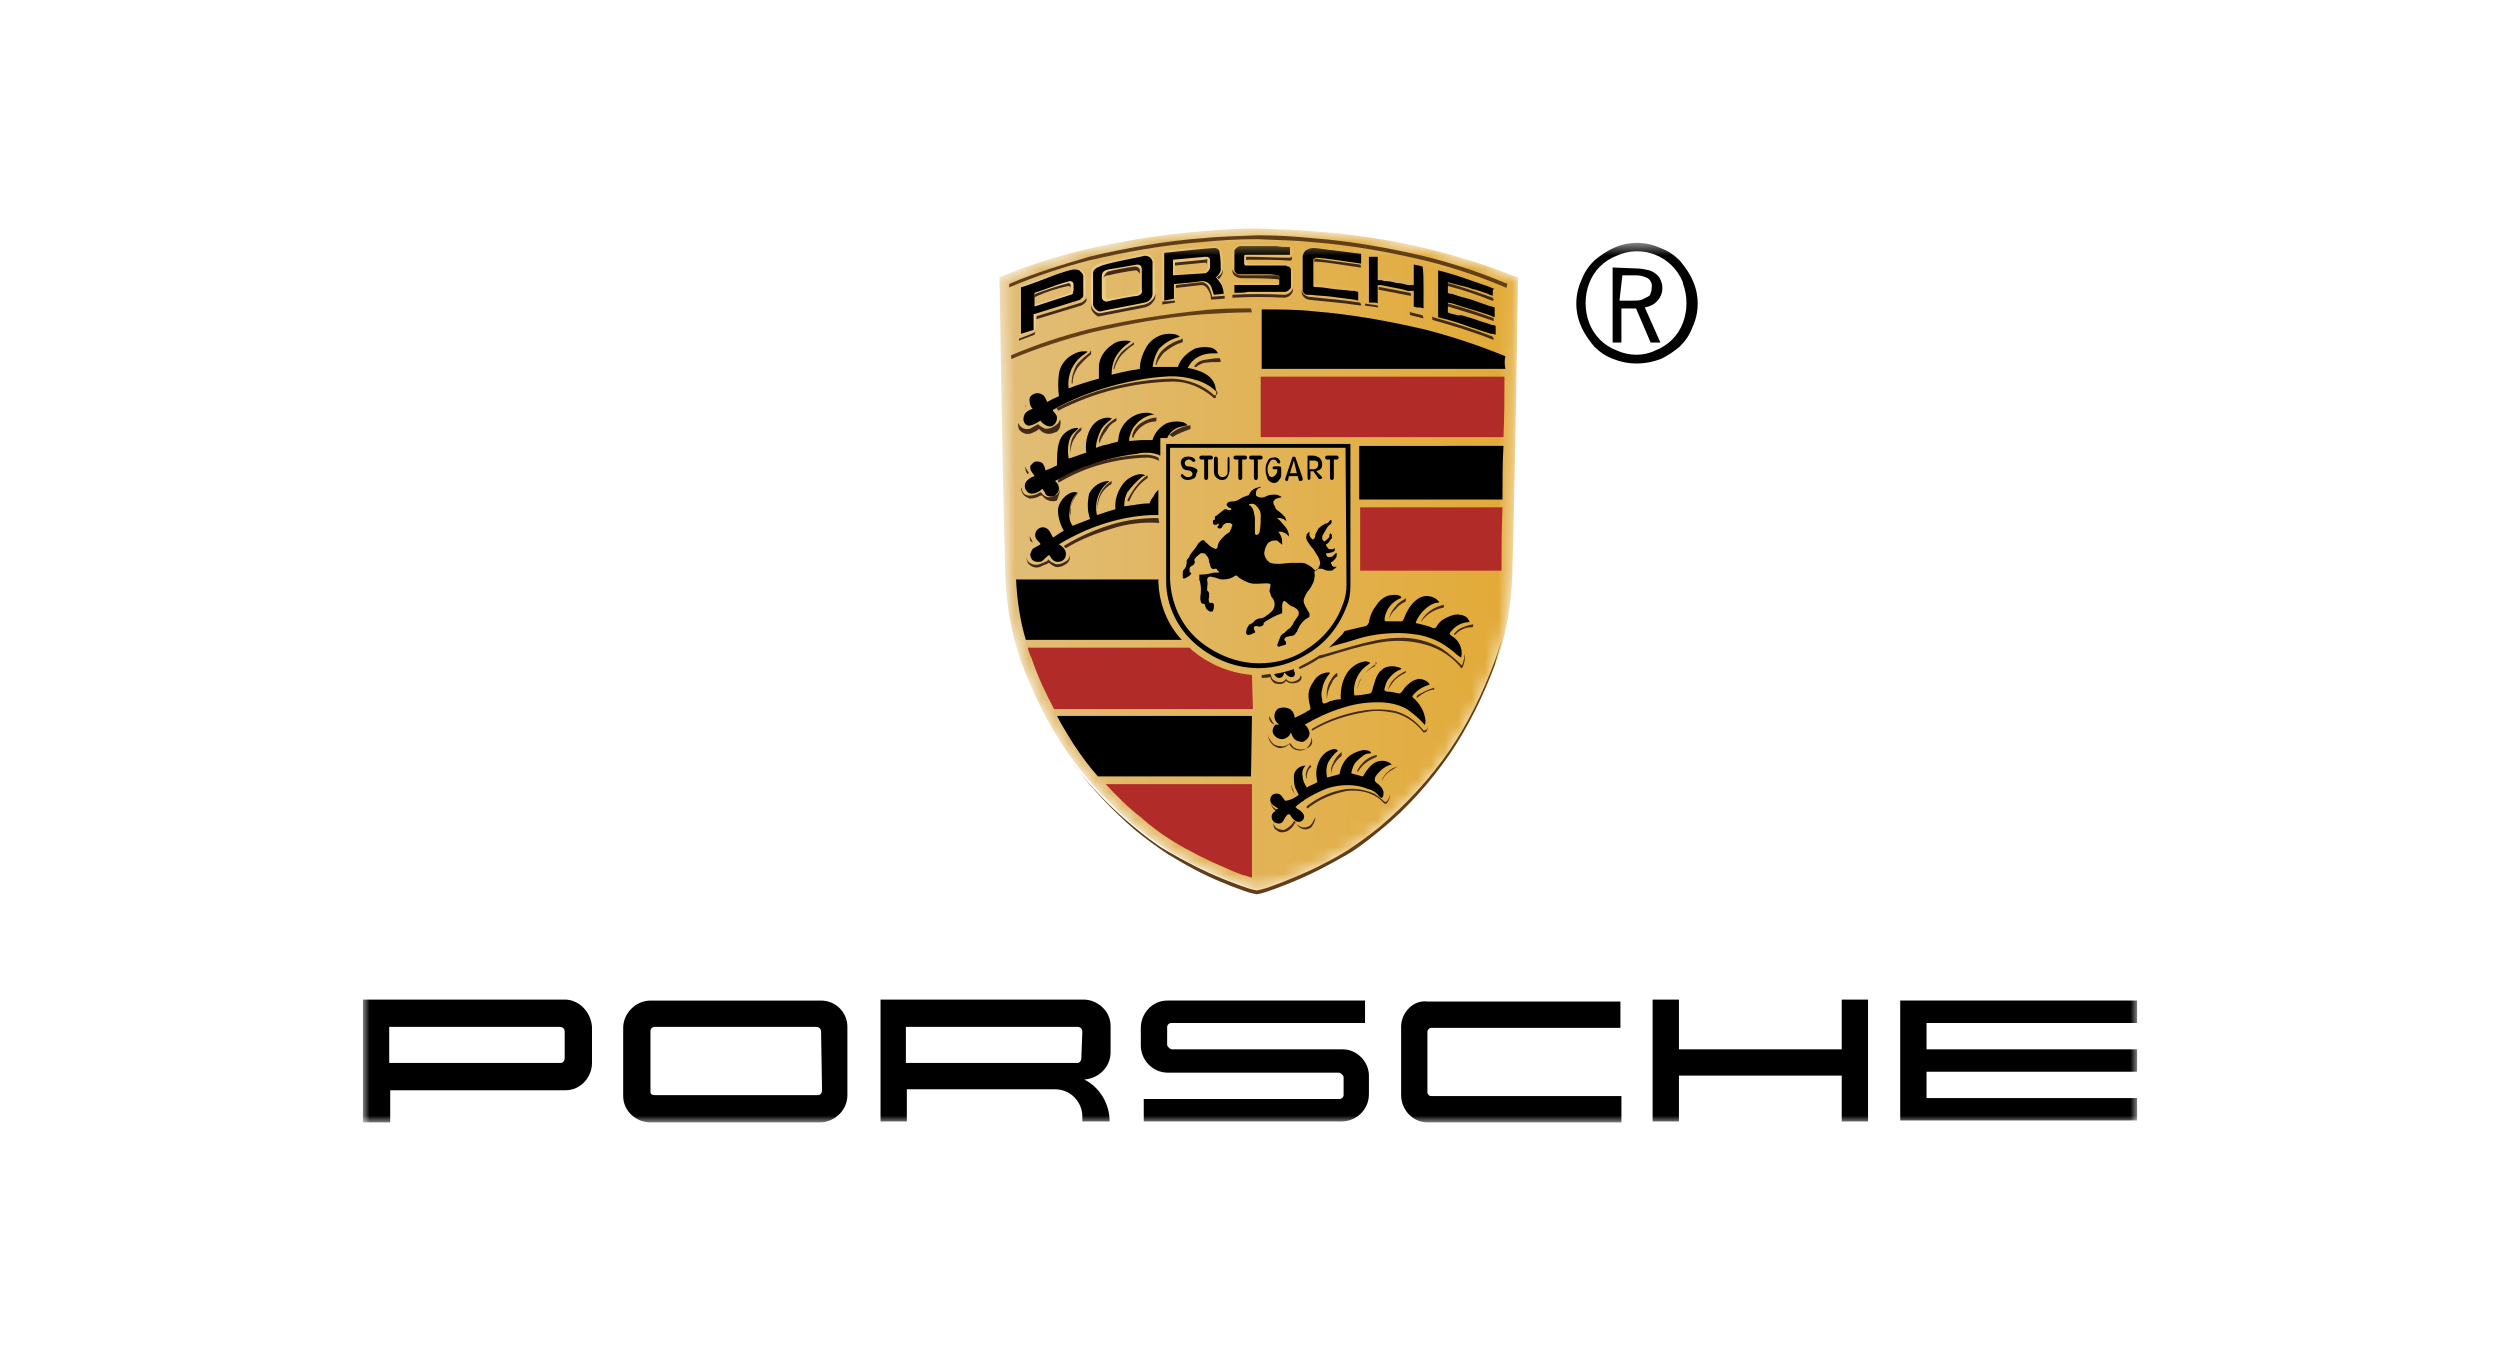
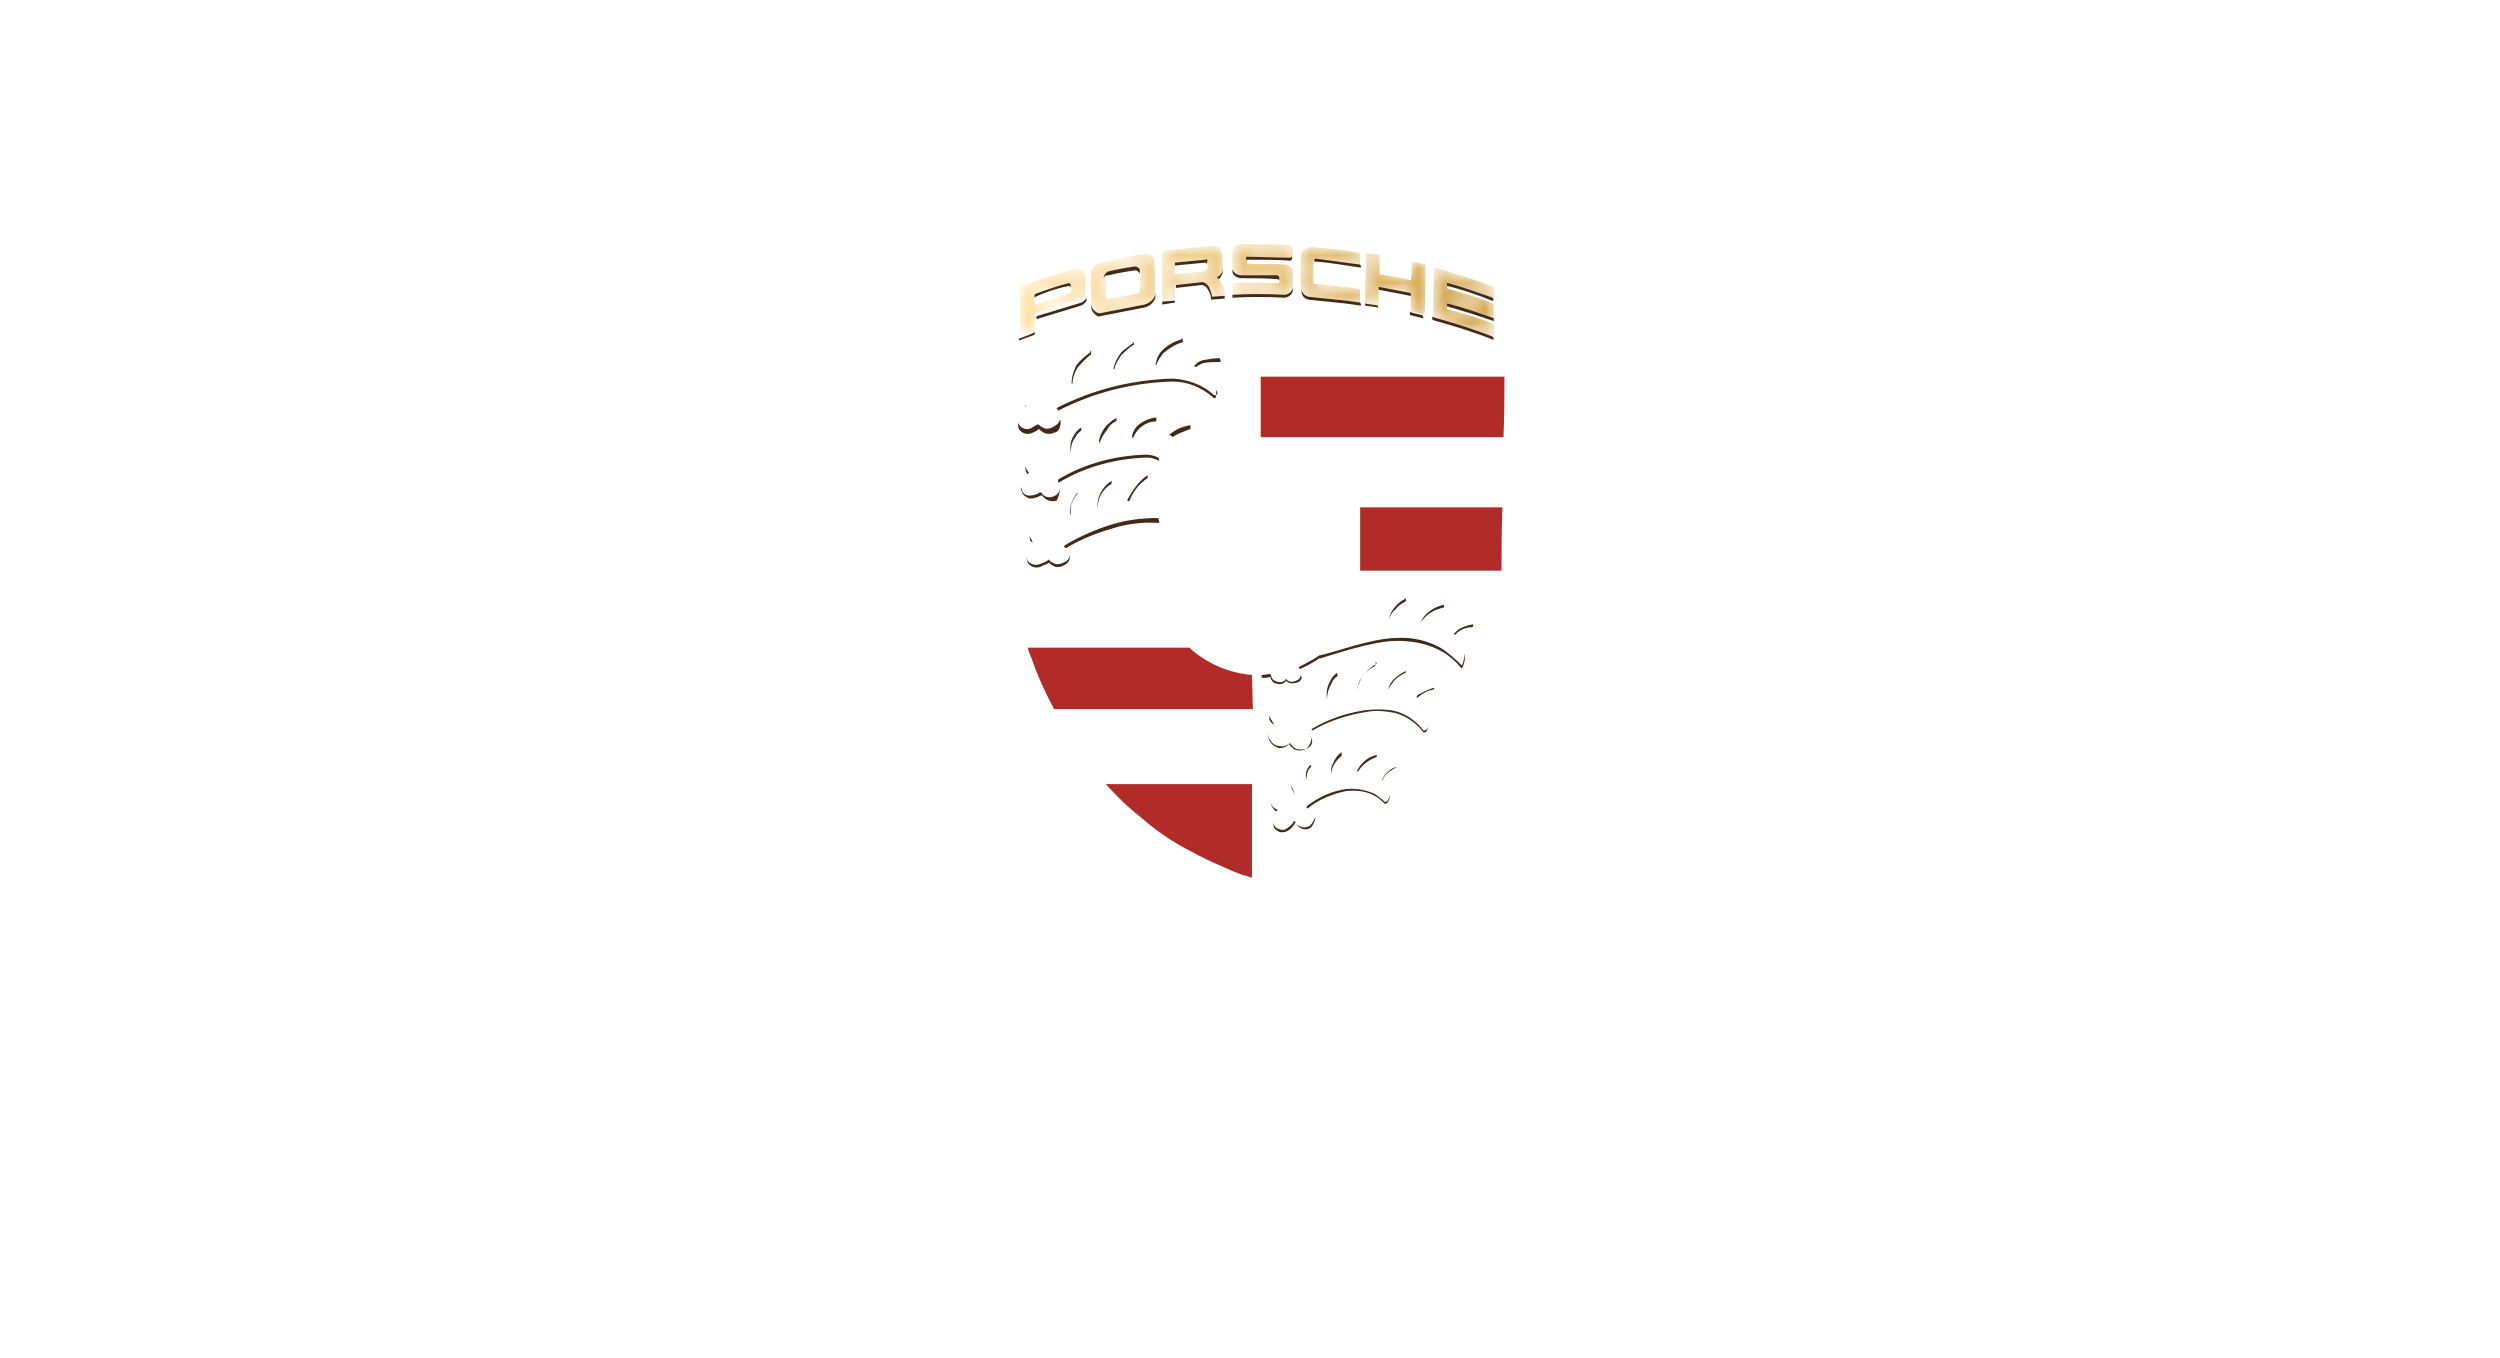
<svg xmlns="http://www.w3.org/2000/svg" xmlns:xlink="http://www.w3.org/1999/xlink" width="186" height="101" viewBox="0 0 186 101">
  <defs>
    <path id="prefix__a" d="M19.508.493c-1.451 0-2.757.072-4.206.217-2.902.217-5.876.725-8.704 1.377-2.104.509-4.134 1.162-6.092 1.959-.073 0-.145.073-.145.073s.218 14.868.434 22.193c.073 2.176.436 4.279 1.161 6.383.87 2.321 1.958 4.568 3.337 6.599 1.45 2.104 3.19 3.989 5.149 5.658.798.652 1.595 1.233 2.466 1.812 1.306.799 2.755 1.524 4.206 2.104.508.217.87.362 1.306.508.362.145.797.29 1.233.362.435-.072.798-.217 1.233-.362.362-.146.798-.291 1.305-.508 1.451-.58 2.829-1.305 4.207-2.104.871-.507 1.668-1.16 2.466-1.812 1.958-1.596 3.699-3.554 5.15-5.658 1.377-2.031 2.466-4.278 3.336-6.599.725-2.031 1.088-4.207 1.16-6.383.218-7.325.435-22.193.435-22.193-.217-.073-.217-.073-.289-.073-1.96-.797-4.062-1.45-6.093-1.959C29.734 1.363 26.76.927 23.86.71 22.409.565 21.104.565 19.653.493h-.145z" />
    <path id="prefix__d" d="M19.362.493c-1.449.072-2.755.072-4.206.217-2.901.217-5.875.653-8.703 1.377-2.031.509-4.134 1.162-6.092 1.959-.073.073-.146.073-.146.073S.433 18.987.65 26.312c.073 2.176.436 4.352 1.161 6.383.87 2.321 1.958 4.568 3.337 6.599 1.45 2.104 3.19 4.062 5.149 5.658.798.652 1.595 1.305 2.466 1.812 1.378.799 2.756 1.524 4.206 2.104.508.217.944.362 1.306.508.435.145.798.29 1.233.362.435-.072.87-.217 1.232-.362.436-.146.798-.291 1.306-.508 1.451-.58 2.901-1.305 4.207-2.104.87-.579 1.668-1.16 2.466-1.812 1.958-1.669 3.699-3.554 5.15-5.658 1.378-2.031 2.465-4.278 3.335-6.599.725-2.104 1.088-4.207 1.161-6.383.217-7.325.435-22.193.435-22.193s-.072-.073-.29-.073c-1.959-.797-3.99-1.45-6.092-1.959-2.829-.652-5.802-1.16-8.704-1.377-1.45-.145-2.756-.217-4.206-.217h-.146zM1.158 4.771s.073-.072.145-.072c1.886-.798 3.845-1.45 5.802-1.958 2.684-.654 5.513-1.16 8.342-1.378 1.449-.146 2.683-.218 4.061-.218h.145c1.451.072 2.683.072 4.061.218 2.757.218 5.584.724 8.341 1.378 2.03.579 3.989 1.16 5.874 1.958.073 0 .073.072.146.072 0 0 0 1.886-.073 4.642h-.073c-1.885-.798-3.844-1.45-5.874-1.958-2.684-.653-5.512-1.161-8.341-1.378-1.378-.145-2.61-.218-3.989-.218h-.145c-1.45 0-2.684.073-4.061.218-2.756.217-5.585.725-8.341 1.378-2.03.58-3.989 1.16-5.875 1.958h-.072c-.073-2.756-.073-4.642-.073-4.642zM19.87 6.512c1.378 0 2.612 0 3.917.145 2.756.218 5.584.725 8.341 1.378 1.957.508 3.916 1.161 5.874 1.958v.943H19.87V6.512zM1.303 9.993c1.886-.797 3.845-1.45 5.875-1.958 2.683-.653 5.512-1.16 8.341-1.378 1.232-.072 2.394-.145 3.626-.145l-.218 10.009h-6.019c-.145 0-.073 0 0-.073.435-.362.943-.58 1.45-.653.072-.072.072-.072 0-.145-.507-.507-1.233-.652-1.885-.435-.653.218-1.088.653-1.306 1.233 0 .073 0 .073-.072.073h-.943c-.073 0-.073-.073-.073-.145.073-.435.363-.798.725-1.016.363-.217.726-.362 1.088-.362v-.145l-.217-.218c-.29-.145-.653-.218-1.016-.145-1.088.073-1.886.943-1.958 1.958 0 .146.072.146-.073.218-.217.073-.652.073-.869.145 0 0-.073-.072-.073-.145.073-.435.29-.798.507-1.088.218-.218.435-.435.726-.58.072-.073.145-.073.072-.145-.508-.436-1.596.072-2.031.507-.434.581-.652 1.234-.579 1.886v.073c-.218.072-.509.218-.798.29v-.072c-.073-.509 0-.943.289-1.379.145-.217.291-.363.509-.508v-.072c-.218-.29-1.161-.072-1.451.217-.653.653-.653 1.233-.653 2.249 0 0-.072.217-.145.217-.073.072-.218.145-.363.145-.072 0-.072.073-.072 0 0 0-.073-.073-.073-.145-.218-.362-.725-.507-1.088-.289l-.072.072c-.29.217-.363.725-.073 1.016.073 0 .073.072 0 .072-.508.145-.725.652-.58 1.088.072.29.29.435.58.435.218 0 .508-.072.726-.217.072-.073.144-.073.144 0 .218.434.726.507 1.089.289.289-.217.435-.58.217-1.16 0-.073.072-.146.072-.146 1.959-1.16 4.207-1.739 6.456-1.812.29 0 .652.073.942.218h.073v1.957c0 .073-.073.073-.073.073-.435.29-.725.726-.87 1.16 0 .073 0 .073-.072.073-.436.072-.871.145-1.234.145-.072 0-.072-.073-.072-.073.29-.797.87-1.45 1.523-1.885v-.145c-.145-.145-.217-.217-.363-.217-.652-.073-1.378.217-1.812.724-.436.508-.654 1.161-.654 1.814-.072.073 0 .145-.072.145-.218.073-.507.145-.798.218l-.072-.073c-.146-.798.29-1.668 1.015-2.104.072-.072-.073-.218-.218-.218-.797-.071-1.522.363-1.885 1.089-.218.507-.218 1.088-.072 1.595 0 .073.072.145 0 .145-.146 0-.509.145-.654.218 0 0-.073 0-.073-.073-.144-.362-.144-.652-.071-1.015.144-.363.289-.725.58-1.015v-.072c-.291-.146-.509-.146-.798-.073-.363.145-.726.435-.943.797-.362.581-.29 1.161.072 2.031 0 .073.073.145 0 .145l-.289.145c0 .073-.073 0-.073 0-.145-.145-.29-.434-.435-.507-.291-.145-.58-.145-.871.073-.217.217-.29.58-.217.87.072.072.145.217.217.29.073 0 0 .072 0 .072-.072.145-.29.218-.362.29-.218.291-.218.653 0 .943.217.29.58.362.942.218.218-.073.363-.145.508-.218.073-.072.073-.145.146-.072.072.145.29.217.434.29.218.072.508 0 .726-.145.29-.145.434-.435.363-.725-.073-.218-.145-.436-.29-.581-.073-.072-.073-.072 0-.145 1.088-.58 2.248-1.087 3.408-1.45 1.16-.363 2.321-.508 3.481-.436h.073v3.99H1.594c-.073-4.424-.218-11.315-.291-16.102zm18.495 1.524h18.131c0 1.378 0 2.9-.072 4.496H19.798v-4.496zm7.325 7.977V16.666h10.734c0 1.306-.072 2.684-.072 3.989H27.123v-1.161zm.072 2.611v-.87h10.59c-.073 1.741-.073 3.336-.073 4.714H27.195v-3.844zm-.218 4.859v-.361h10.517c0 2.03-.434 4.061-1.087 5.947-.799 2.248-1.887 4.351-3.191 6.382-1.379 2.031-3.047 3.845-4.933 5.439-.724.654-1.523 1.233-2.32 1.741-1.234.798-2.612 1.451-3.99 2.03-.435.218-.869.364-1.233.508-.362.074-.724.218-.942.291V33.71c.218 0 .436-.072.653-.072 0 .072.072.145.072.217.072.218.217.29.435.362.29.073.508 0 .653-.217.217.217.508.29.798.145.217 0 .363-.217.363-.435 0-.145 0-.29-.072-.435l-.074-.146c.507-.217 1.016-.507 1.524-.87l.162-.107c.987-.242 3.792-1.271 5.567-1.271 1.161 0 2.321.218 3.337.799.507.289.942.724 1.378 1.16 0 0 0 .072.072.072l.072-.072c.146-.363.146-.726.146-1.089-.073-.58-.654-1.015-.799-1.16l.073-.073c.072 0 .145-.071.218-.144.362-.29.726-.436 1.16-.436.072 0 0-.072 0-.145-.072-.508-.798-.87-1.595-.724-.508.145-.943.434-1.233.869h-.145c-.218-.072-.435-.145-.726-.217-.145 0-.073-.073-.073-.073.218-.29.364-.579.654-.725.29-.218.652-.363 1.015-.435v-.073c-.145-.362-.435-.579-.798-.652-.507-.145-1.16-.072-1.595.29-.436.362-.797.87-.943 1.377 0 .073 0 .073-.072.073-.146-.073-.654-.073-.727-.073v-.072c.073-.289.218-.58.436-.798.145-.218.435-.435.725-.58h.073c.072-.072.072-.072 0-.144-.798-.509-1.885-.218-2.466.506-.29.436-.507.943-.653 1.451 0 0 0 .073-.072.073l-1.016.218-.144.072-.041.042c.575-.971.877-2.091.837-3.234zm-25.383-.289h10.661v.217c.073 1.596.653 3.119 1.741 4.279H2.319c-.436-1.523-.653-2.974-.725-4.496zm1.16 5.802c-.145-.29-.218-.508-.29-.797h12.039l.218.216c1.232 1.016 2.756 1.669 4.424 1.814h.072v2.538H4.422c-.653-1.232-1.233-2.465-1.668-3.771zm3.118 6.382c-.434-.726-.87-1.378-1.233-2.104h14.434v4.498H7.686c-.653-.726-1.233-1.524-1.814-2.394zm12.548 9.719c-.363-.146-.798-.29-1.233-.508-1.379-.58-2.684-1.232-3.99-2.03-.797-.508-1.595-1.088-2.32-1.742-.943-.724-1.813-1.595-2.611-2.465h10.879v6.963c-.218-.072-.435-.146-.725-.218zM11.53 8.253c-.581.435-.943 1.595-1.016 2.031 0 .072 0 .072-.072.072-.435.073-.943.146-1.378.29 0-.507.217-.871.507-1.233.29-.29.653-.58 1.016-.798.072 0 0-.072 0-.072-.58-.218-1.161-.218-1.668 0-.726.363-1.233 1.015-1.378 1.813-.073.29-.073.58-.073.87 0 .073-.073.073-.073.073-.508.218-1.014.363-1.45.508h-.073c0-.508.145-.944.363-1.378.218-.363.652-.581 1.015-.943v-.073c-.869-.29-1.667.073-2.32.798-.508.725-.653 1.524-.436 2.321 0 .072 0 .145-.072.145-.217.073-.362.145-.508.218-.072 0-.072-.073-.072-.073-.218-.581-.943-.508-1.233-.29-.363.218-.508.652-.29 1.015.072 0 0 .073 0 .073-.508.217-.653.797-.436 1.233.145.29.581.435.871.29.145-.073.363-.218.507-.29h.073v.072c.29.363.798.435 1.16.145.218-.145.363-.217.436-.507 0-.217-.073-.435-.218-.581-.073 0 0-.072 0-.072 2.683-1.378 5.657-2.103 8.631-2.175 1.087.072 2.176.434 2.974 1.16.072.072.072.072.145.072.073-.072.145-.072.145-.145.144-.508-.072-1.015-.436-1.378-.29-.363-.724-.653-1.232-.725v-.073c.145-.217.363-.362.652-.435.435-.072.798-.072 1.233-.072.072 0 .072-.073.072-.073-.145-.436-.579-.798-1.088-.798-.506-.072-1.015 0-1.305-.29-.434.29-.797.652-1.015 1.161 0 .072-.073.072-.073.072H12.11c.072-.436.218-.798.508-1.088.362-.362.87-.653 1.378-.798.073 0 .073-.072.073-.072-.146-.145-.291-.29-.436-.363-.224-.067-.456-.1-.685-.1-.513 0-1.017.162-1.418.463zm15.303 24.876c-.362.218-.652.509-.798.871-.218.507-.29 1.016-.362 1.595l-.074.072c-.216.074-.434.074-.652.146 0 0-.072 0-.072-.072-.073-.507 0-1.016.29-1.524.145-.217.29-.362.434-.507 0 0 .074-.072 0-.072h-.072c-.434-.073-.942 0-1.306.217-.507.29-.87.798-.942 1.379-.072.433 0 .797.072 1.232v.073l-.725.362h-.072c-.072-.29-.29-.58-.581-.725-.289-.145-.651-.073-.943.072-.217.073-.362.291-.435.436-.144.362 0 .725.291.943v.072c-.218.073-.218.145-.363.362-.145.29-.072.654.072.944.291.434.871.58 1.306.289.072 0 .072-.073.145-.073 0 0 .073 0 .073.073.072.145.145.218.29.291.291.144.652.144.942 0 .291-.146.509-.508.436-.87 0-.218-.073-.364-.218-.508 0 0 0-.074.073-.074 1.233-.724 2.611-1.16 3.989-1.378.725-.144 1.45-.071 2.176.074.507.144.942.362 1.305.652.291.218.58.508.798.798.072 0 .145 0 .218-.072.145-.363.145-.726 0-1.088-.146-.435-.436-.871-.798-1.234v-.072c0-.072 0-.072.073-.146.289-.289.725-.507 1.16-.579.072 0 .072-.072.072-.072C32.418 34 31.692 33.783 31.04 34c-.436.145-.726.435-.943.87l-.072.073c-.218 0-.509-.073-.654-.073-.073 0-.073-.072-.073-.072.073-.218.218-.436.363-.653.218-.29.582-.507.943-.653 0 0 .073 0 .073-.072-.218-.291-.58-.436-.943-.436-.508 0-.943.145-1.233.508-.363.436-.653.943-.725 1.524 0 .072-.073.072-.073.072-.218 0-.362.072-.58.072v-.072c0-.29.072-.581.218-.798.29-.507.652-.87 1.16-1.161.072-.072.072-.145.072-.145-.229-.085-.468-.126-.706-.126-.366 0-.726.096-1.034.271zm-2.031 6.092c-.435.218-.797.654-.942 1.161-.073.363-.073.799 0 1.161v.072l-.436.218h-.073c-.29-.508-.218-1.088.146-1.523 0 0 .072-.072 0-.072-.436-.073-.797.072-1.088.362-.29.363-.436.871-.218 1.378.073.217.145.363.218.508 0 0 .073.073 0 .073-.145.072-.218.144-.29.218h-.073c-.145-.218-.362-.436-.58-.509-.218-.073-.508 0-.653.145-.29.29-.29.725 0 1.016.073.072.218.145.291.217v.073c-.146.145-.291.29-.364.435-.145.29-.072.58.146.798.144.145.362.217.58.145.29-.072.58-.363.725-.653h.073c.145.218.29.363.508.435.217.073.507 0 .652-.145.218-.218.363-.508.218-.797-.073-.146-.218-.363-.435-.436 0 0 0-.072.072-.145.798-.653 1.814-1.088 2.902-1.306.724-.072 1.45 0 2.102.363.29.146.508.364.726.58 0 0 .072.073.145 0 .29-.29.362-.798.072-1.088-.145-.145-.289-.29-.435-.362.146-.29.363-.58.58-.798.218-.145.363-.218.58-.291.074 0 .074-.072 0-.072-.217-.507-1.232-.507-1.74-.217-.29.217-.508.507-.726.798 0 0 0 .072-.072.072l-.436-.145v-.073c.292-.579.799-1.014 1.452-1.16v-.072c-.218-.58-1.378-.508-1.886-.146-.508.364-.87.871-1.016 1.451v.073c-.144.072-.289.072-.434.144 0 0-.073 0-.073-.072-.073-.29 0-.581.145-.797l.652-.871v-.146c-.145-.108-.326-.162-.507-.162s-.363.054-.508.162z" />
    <path id="prefix__f" d="M16.695 1.16v1.306c0 .29.362.508.652.508.943 0 1.813 0 2.684.072.073 0 .145.073.145.146v.289c0 .073 0 .073-.072.073-1.088 0-2.177-.073-3.264 0-.073 0-.073 0-.073.072l-.072.798v.073c1.305-.073 2.611-.073 3.843 0 .29 0 .581-.218.653-.508V2.683c0-.29-.29-.434-.507-.507-.871-.072-1.959 0-2.829-.072-.073 0-.073-.073-.073-.073v-.29c0-.073.073-.073.073-.073.943 0 2.249 0 3.191.073.073 0 .145-.073.145-.145V.871c-.072 0-.145-.145-.218-.145-1.16-.073-2.465-.073-3.698-.073-.218 0-.58.218-.58.507zm-5.222 0v3.772l.942-.145V3.699l1.959-.218c.145 0 .362.073.507.363.145.217.218.435.218.726l.943-.073h.072c.073-.581-.218-1.016-.579-1.378.289-.145.434-.363.434-.653 0-.362 0-.798-.073-1.161-.072-.289-.289-.507-.579-.507-.87 0-2.757.289-3.844.362zm.942.871l2.248-.218c.073 0 .145.073.145.146l.073.361c0 .146-.145.291-.29.363l-2.176.218v-.87zm9.357-.508v2.466c0 .29.217.508.507.581 1.232.144 2.466.217 3.844.434 0 0 .072 0 .072-.072v-.871l-.072-.072c-.942-.145-2.176-.29-3.263-.363-.073 0-.146-.072-.146-.145V1.886c0-.073.073-.073.146-.073 1.087.073 2.175.291 3.263.436 0 0 .072 0 .072-.073v-.798s0-.073-.072-.073c-1.088-.218-1.958-.289-3.481-.434-.435 0-.798.289-.87.652zm4.859-.145c0 .581-.072 2.974-.072 3.699.289.072.652.072.942.145 0 0 .072 0 .072-.073V3.844h.074c.797.145 1.522.29 2.247.435 0 0 .073 0 .073.073v1.233c0 .072 0 .072.073.072l.87.218h.072c.073-.943.073-2.394.073-3.626v-.073c-.291-.072-.58-.145-.943-.217l-.072.072c0 .435 0 .87-.073 1.306-.724-.145-1.596-.363-2.32-.436V1.523s0-.073-.074-.073c-.29-.072-.58-.072-.87-.145 0 0-.072 0-.072.073zm-19.727.653c-.218.073-.363.145-.509.289-.145.146-.217.291-.217.436v2.321c0 .217.072.362.217.58.073.145.218.218.436.218 1.088-.218 2.248-.436 3.336-.653.218-.073.435-.145.58-.363.145-.145.217-.289.217-.507l-.072-2.393c0-.146-.072-.291-.217-.436-.145-.145-.29-.145-.435-.145-1.088.145-2.249.435-3.336.653zm.362 2.466V3.046c0-.072 0-.145.072-.218.073-.072.145-.072.218-.145.581-.145 1.378-.29 1.958-.363.073 0 .145 0 .218.073.072.073.145.145.145.218l-.073 1.45c0 .073 0 .145-.072.218-.073.073-.145.073-.218.073-.58.145-1.45.29-2.031.362h-.145c-.072-.072-.072-.144-.072-.217zm24.369 1.595l.073.073c1.522.435 2.973.87 4.424 1.45.072 0 .072-.072.072-.072v-.87l-.072-.073c-1.088-.435-2.248-.798-3.409-1.088-.072 0-.072-.073-.072-.073v-.362h.072c1.161.29 2.393.725 3.409 1.088V5.149c0-.072-.072-.072-.072-.072-1.016-.435-2.176-.798-3.337-1.088l-.072-.073v-.362h.072c1.161.29 2.467.798 3.337 1.088.072 0 .144 0 .144-.072v-.654s0-.072-.072-.072c-1.451-.58-2.902-1.016-4.424-1.451-.073 1.233-.073 2.394-.073 3.699zM.956 3.771c-.073 0-.073.073-.073.073V7.47s.943-.362 1.161-.435V5.802l3.337-1.015c.145-.073.217-.145.29-.217.072-.073.145-.218.072-.291V3.046c0-.145-.072-.29-.217-.435-.145-.145-.363-.145-.581-.145-1.306.362-2.684.871-3.989 1.305zm1.016.653l.072-.072c.798-.291 1.595-.581 2.466-.798.073 0 .144.072.144.145 0 .145.073.29.073.435 0 .072-.144.218-.217.218l-2.466.797h-.072v-.725z" />
-     <path id="prefix__i" d="M0 0.562L132 0.562 132 66 0 66z" />
    <linearGradient id="prefix__b" x1=".174%" x2="99.626%" y1="50%" y2="50%">
      <stop offset="0%" stop-color="#E1BD77" />
      <stop offset="100%" stop-color="#E2AA36" />
    </linearGradient>
    <linearGradient id="prefix__g" x1=".001%" x2="100.001%" y1="50.001%" y2="50.001%">
      <stop offset="0%" stop-color="#FFE2A8" />
      <stop offset="100%" stop-color="#D1A149" />
    </linearGradient>
  </defs>
  <g fill="none" fill-rule="evenodd">
    <g transform="translate(74 16.508)">
      <mask id="prefix__c" fill="#fff">
        <use xlink:href="#prefix__a" />
      </mask>
-       <path fill="url(#prefix__b)" d="M19.508.493c-1.451 0-2.757.072-4.206.217-2.902.217-5.876.725-8.704 1.377-2.104.509-4.134 1.162-6.092 1.959-.073 0-.145.073-.145.073s.218 14.868.434 22.193c.073 2.176.436 4.279 1.161 6.383.87 2.321 1.958 4.568 3.337 6.599 1.45 2.104 3.19 3.989 5.149 5.658.798.652 1.595 1.233 2.466 1.812 1.306.799 2.755 1.524 4.206 2.104.508.217.87.362 1.306.508.362.145.797.29 1.233.362.435-.072.798-.217 1.233-.362.362-.146.798-.291 1.305-.508 1.451-.58 2.829-1.305 4.207-2.104.871-.507 1.668-1.16 2.466-1.812 1.958-1.596 3.699-3.554 5.15-5.658 1.377-2.031 2.466-4.278 3.336-6.599.725-2.031 1.088-4.207 1.16-6.383.218-7.325.435-22.193.435-22.193-.217-.073-.217-.073-.289-.073-1.96-.797-4.062-1.45-6.093-1.959C29.734 1.363 26.76.927 23.86.71 22.409.565 21.104.565 19.653.493h-.145z" mask="url(#prefix__c)" />
    </g>
    <path fill="#B12B28" d="M111.93 28.024H93.798v4.497h18.06c.072-1.596.072-3.119.072-4.497zm-.146 9.72h-10.588v4.713h10.516c0-1.378 0-2.974.072-4.714zm-18.64 12.473c-1.667-.145-3.19-.797-4.423-1.813l-.217-.217h-12.04c.072.29.145.507.29.797.435 1.306 1.015 2.54 1.668 3.771h14.796l-.073-2.538zm0 8.123H82.267c.798.871 1.668 1.742 2.61 2.466.726.654 1.524 1.234 2.322 1.741 1.306.798 2.61 1.451 3.989 2.031.435.217.87.362 1.233.508.29.072.508.145.725.217V58.34z" />
    <g>
-       <path fill="#613E18" d="M36.784 29.809c-.217.943-.58 1.886-.58 1.886-.87 2.32-1.958 4.569-3.336 6.6-1.45 2.102-3.19 3.988-5.149 5.657-.798.652-1.596 1.232-2.466 1.813-1.306.797-2.756 1.523-4.207 2.103-.508.218-.87.362-1.306.508-.362.145-.797.29-1.232.362-.435-.072-.798-.217-1.233-.362-.363-.146-.798-.29-1.306-.508-1.45-.58-2.829-1.306-4.206-2.103-.87-.508-1.668-1.161-2.466-1.813-1.669-1.378-3.119-2.901-4.425-4.57l.073.073c1.305 1.74 2.828 3.336 4.497 4.787.798.652 1.595 1.233 2.466 1.813 1.305.797 2.61 1.523 4.061 2.103.508.218.87.363 1.306.508.362.145.798.29 1.233.362.435-.072.797-.217 1.232-.362.363-.145.798-.29 1.306-.508 1.451-.58 2.83-1.306 4.207-2.103.87-.507 1.668-1.161 2.466-1.813 1.958-1.596 3.7-3.554 5.15-5.657 1.377-2.031 2.465-4.28 3.335-6.6.218-.798.435-1.451.58-2.176M37.075 3.916c-.073 0-.073-.072-.146-.072-1.885-.798-3.843-1.45-5.875-1.959C28.3 1.232 25.471.725 22.641.507c-1.378-.145-2.61-.145-4.06-.217h-.146c-1.378 0-2.61.072-4.062.217-2.828.218-5.657.725-8.413 1.378-1.958.508-3.916 1.161-5.802 1.96 0 0-.072 0-.072.071v-.29l.145-.072c1.886-.798 3.844-1.379 5.802-1.959C8.79.942 11.617.435 14.446.217 15.824.072 17.057.072 18.508 0h.145c1.378 0 2.61.073 4.061.218 2.83.218 5.657.725 8.414 1.378 2.03.508 3.988 1.161 5.874 1.96.073 0 .073 0 .145.071l-.072.29zM18.145 5.73c-1.233 0-2.394.072-3.626.145-2.829.217-5.658.725-8.414 1.378C4.147 7.76 2.117 8.413.231 9.21v-.29c1.886-.798 3.844-1.45 5.874-1.958 2.756-.653 5.585-1.088 8.341-1.378 1.233-.146 2.393-.146 3.627-.146l.072.29z" transform="translate(75 17.508)" />
      <path fill="#432918" d="M28.154 42.139h-.146c-.217-.219-.435-.363-.725-.58-.652-.29-1.378-.436-2.103-.363-1.088.145-2.03.58-2.9 1.233-.073.072-.073.072-.073.145l.072.073c.798-.654 1.813-1.088 2.901-1.306.725-.072 1.451 0 2.103.361.29.147.508.364.725.581h.146c.145-.145.29-.434.217-.653 0 .218-.072.362-.217.508zm2.974-5.367c-.074.072-.146.072-.218.072-.218-.29-.508-.58-.798-.799-.363-.29-.798-.507-1.306-.651-.725-.146-1.45-.146-2.175-.072-1.45.216-2.756.651-3.99 1.377l-.072.073.072.072c1.234-.726 2.612-1.16 3.99-1.379.725-.144 1.45-.072 2.175.073.508.146.943.364 1.306.654.29.218.58.508.798.797.072 0 .144 0 .218-.072.072-.145.144-.364.144-.508 0 .145-.072.29-.144.363zM23.15 31.26c-.508.361-1.016.58-1.523.87l.073.145c.508-.218 1.015-.508 1.45-.798h.072c.798-.218 3.845-1.305 5.73-1.305 1.161 0 2.321.216 3.337.797.508.29 1.015.726 1.378 1.16 0 0 0 .073.072.073 0 0 .072 0 .072-.072.146-.29.218-.654.146-1.016 0 .29-.073.58-.146.797l-.072.073c-.072 0-.072-.073-.072-.073-.436-.434-.87-.797-1.378-1.16-1.016-.58-2.176-.87-3.337-.798-1.885 0-4.932 1.162-5.802 1.306zM11.182 21.032c0 .072-.072.072 0 0-1.233 0-2.393.145-3.554.508-1.16.363-2.32.87-3.409 1.523-.072.073-.072.073 0 .145l.073.073c1.088-.654 2.176-1.088 3.41-1.451 1.087-.363 2.32-.508 3.48-.436h.073l-.073-.361zm0-4.497c-.29-.146-.653-.218-.943-.218-2.248.072-4.497.653-6.455 1.813 0 0-.072.073-.072.145 0 .073.072.146.072.146s0-.073.073-.073c1.958-1.16 4.207-1.74 6.455-1.813.29 0 .58.072.87.217h.073l-.073-.216zm4.352-4.714c0 .073-.073.073-.145.073-.073 0-.073 0-.145-.072-.798-.726-1.886-1.088-2.974-1.162-2.973.074-5.947.799-8.63 2.177 0 0-.073.072 0 .072.072.072.072.072.072.146 2.683-1.378 5.585-2.104 8.558-2.176 1.088 0 2.103.434 2.974 1.16 0 .073.072.073.145.073.072 0 .072-.073.072-.146 0-.145.073-.363 0-.508.145.219.145.29.073.364zM3.857 13.708c-.073.29-.218.362-.435.508-.218.145-.508.216-.726.145-.145-.074-.29-.146-.435-.29H2.19c-.145.072-.363.216-.508.29-.29.144-.725 0-.87-.29 0 0 0-.073-.073-.073V13.78v.072c0 .218 0 .364.073.58.218.29.58.435.943.29.145-.072.362-.144.507-.29h.073c.29.364.798.435 1.16.218h.073c.145-.072.217-.218.29-.363.072-.362.072-.507 0-.58.072-.072.072-.072 0 0zm11.894-4.57c-.435 0-.798.072-1.233.146-.29.071-.507.217-.653.434v.073h.146c.145-.145.362-.218.507-.29.435-.072.798-.072 1.233-.072 0 0 .073 0 .073-.074l-.073-.216c.073-.073.073-.073 0 0zm-2.9-1.377c-.509.144-1.016.434-1.379.798-.29.29-.435.652-.507 1.088h.072c.073-.292.29-.582.508-.872.435-.363.87-.652 1.378-.798.072 0 .072-.072.072-.072v-.218c-.072 0-.072 0-.145.074zm-3.409.144s0 .072 0 0c-.363.29-.726.507-1.016.798-.29.363-.508.799-.58 1.234 0 0 0 .072.072 0 .073-.364.291-.726.508-1.016.29-.29.58-.58.943-.798v-.145l.073-.072zm-3.337.798c-.363.29-.725.58-1.015.944-.218.434-.363.87-.363 1.377H4.8c0-.434.145-.797.362-1.16.29-.363.653-.726 1.016-1.016v-.29c-.073.072-.073.146-.073.146zm6.165 6.31l.072-.072c.363-.219.798-.364 1.161-.509.072 0 .072 0 .072-.145v-.145h-.072c-.508.074-1.016.29-1.45.654-.073.072-.146.072 0 .072l.217.146zm-1.233-1.45c-.362 0-.725.144-1.088.362-.362.217-.652.58-.725 1.015 0 .074 0 .074.073.146.145-.364.362-.654.652-.87.29-.218.653-.364 1.016-.364.072 0 .072-.072.072-.145v-.145c.073-.071.073 0 0 0zm-3.046.072c-.29.146-.508.363-.725.58-.218.29-.436.652-.508 1.088 0 .072 0 .072.072.145.073-.363.291-.652.508-.943.145-.29.363-.508.653-.653.073 0 .073-.072.073-.145v-.145l-.073.074zm-2.539.652c-.217.145-.362.29-.507.508-.29.435-.363.87-.29 1.379v.072c0-.435.072-.87.362-1.232.073-.218.29-.364.435-.508v-.219zm3.41 5.44s.072.073 0 0l.145.073c.29-.726.725-1.306 1.377-1.74v-.29.072c-.652.434-1.16 1.16-1.523 1.886zm-1.16-1.45c-.727.435-1.162 1.305-1.017 2.104-.072-.799.363-1.523 1.016-1.887v-.218zm-2.467.797c-.29.29-.435.653-.58 1.016-.073.29-.073.58 0 .799v-.654c.072-.363.29-.724.507-1.015v-.072l.073-.073c.072 0 .072 0 0 0zm-3.77-1.305c.071-.072.071-.072.071-.144-.145-.145-.217-.291-.217-.436-.073.218 0 .436.145.58zm2.392 1.016c0 .218-.145.508-.363.58-.362.218-.798.146-1.015-.217 0 0-.145-.073-.145 0-.218.145-.508.216-.725.216-.29 0-.508-.145-.58-.434 0-.072-.073-.145-.073-.218 0 .146 0 .218.073.363.072.29.362.436.58.508.29 0 .58-.072.797-.218h.145c.218.363.726.508 1.088.363.073-.29.218-.436.218-.944zm.725 5.003c0 .218-.145.436-.363.509-.217.145-.507.218-.725.145-.145-.073-.362-.145-.435-.29-.072-.074-.072 0-.145.072-.145.073-.29.145-.508.218-.29.145-.725.073-.942-.218-.073-.146-.145-.29-.145-.508 0 .217.072.435.145.652.217.292.58.437.942.292.145-.073.29-.145.508-.218.073-.073.073-.073.145-.073.145.146.29.218.435.29.218.073.508 0 .725-.144.29-.146.435-.437.363-.727zm-2.756-.87c.073 0 .073-.072 0 0 0-.145-.072-.29-.145-.363 0-.072-.072-.145-.072-.216 0 .145 0 .29.072.434.073 0 .145.073.145.146zM1.32 12.766s.072-.072 0-.072c-.073-.073-.073-.218-.073-.364 0 .146 0 .29.073.435zm18.64 30.1c.072-.075.072-.075.072-.147-.29-.072-.508-.362-.508-.652 0 .362.217.652.435.798zm2.538 1.014c-.146.146-.436.218-.654.146-.217-.073-.434-.218-.507-.436h-.073c-.144.29-.435.508-.725.654-.217 0-.435-.075-.58-.147-.145-.144-.218-.29-.218-.507 0 .508.073.58.218.654.145.143.363.216.653.143.29-.072.58-.361.725-.652h.073c.144.218.29.362.507.434.217.075.508 0 .653-.143.145-.218.29-.436.29-.727-.145.29-.218.436-.362.58zm-1.16-2.248c.072-.072 0-.072 0 0-.074-.218-.146-.435-.218-.58-.073-.145-.073-.29-.073-.509 0 .218 0 .436.073.654l.217.434zm1.16-2.248c-.29.29-.436.724-.29 1.087 0-.362.072-.725.362-.942-.072-.073-.072-.145-.072-.145 0-.074 0 0 0 0zm2.32-.944c-.29.218-.508.508-.652.87-.146.219-.146.509-.146.799v.073c0-.218.073-.436.146-.653.144-.29.362-.58.652-.798v-.29c0-.072 0 0 0 0zm2.611.218c-.653.146-1.16.58-1.45 1.16v.074h.072c.291-.508.798-.871 1.378-1.088v-.145zm1.523.87c-.217.073-.435.145-.58.29-.29.218-.508.508-.58.798.145-.29.29-.508.58-.724.218-.146.363-.218.58-.363.073.145.073.072 0 0 .073 0 .073 0 0 0zM22.28 38.15c-.29.145-.653.145-.943 0-.145-.073-.217-.218-.29-.29l-.073-.074c-.217.145-.435.29-.725.218-.29 0-.58-.145-.725-.434-.145-.147-.218-.364-.218-.58 0 .29.073.506.218.724.145.218.362.363.652.436.291 0 .508-.073.726-.29 0 0 .072 0 .072.072.073.145.218.218.29.29.29.145.653.145.87 0 .291-.218.436-.508.436-.87.145.434 0 .653-.29.798zm-.508-5.512c0 .29-.145.434-.362.507-.29.144-.58.072-.726-.146-.145.218-.362.29-.652.218-.218-.072-.363-.145-.436-.362 0-.072-.072-.145-.072-.217-.218 0-.435.072-.653.072v.218c.218 0 .435 0 .653-.073 0 .073 0 .145.072.218.073.145.218.29.436.29.217.072.507 0 .652-.218.218.217.508.217.798.144.218-.072.362-.217.362-.434-.072-.072-.072-.145-.072-.217zm12.837-3.7s0 .074 0 0c-.434.074-.87.219-1.16.436l-.218.218-.072.072.072.072c.073-.073.146-.073.146-.145.362-.29.725-.434 1.16-.434.072 0 .072-.145.072-.218zm-2.176-1.45c-.362.073-.724.218-1.014.436-.29.216-.508.434-.654.724 0 0-.072.073 0 .073.146-.218.364-.436.58-.58.29-.217.654-.362 1.016-.435.072 0 .072-.072.072-.072v-.146c.074 0 0 0 0 0zm-2.9-.436c-.29.146-.58.364-.726.582-.217.216-.362.506-.435.796v.073c.073-.218.218-.508.435-.652.218-.29.436-.435.726-.58.072 0 .072-.146.072-.29l-.072.071zm-9.719 9.358c0-.074 0-.074 0 0-.145-.218-.29-.436-.363-.654-.072.29.073.508.363.654-.073 0-.073 0 0 0zm4.642-3.845c-.218.145-.363.363-.436.508-.29.434-.362.943-.29 1.45 0-.436.146-.87.363-1.234.073-.217.217-.361.435-.507-.072-.144 0-.217-.072-.217.072-.072 0 0 0 0zm2.901-.653c-.508.29-.87.726-1.16 1.16-.146.29-.219.508-.219.797v.075c0-.291.073-.51.218-.8.218-.506.653-.87 1.088-1.087.073-.073.073-.218.073-.363.072.146.072.218 0 .218zm2.248.508c-.362.145-.653.362-.943.652-.217.217-.29.435-.362.653v.072c.072-.216.217-.362.362-.58.218-.29.581-.508.871-.652l.072-.072v-.074c.072 0 0 0 0 0zm2.104 1.233c0 .145 0 .145-.074.145-.434.072-.797.29-1.16.58l-.072.072v-.073c0-.072 0-.144.145-.218.29-.143.653-.361 1.161-.506 0 .072 0 0 0 0z" transform="translate(75 17.508)" />
    </g>
    <g transform="translate(74 16.508)">
      <mask id="prefix__e" fill="#fff">
        <use xlink:href="#prefix__d" />
      </mask>
      <path d="M19.362.493c-1.449.072-2.755.072-4.206.217-2.901.217-5.875.653-8.703 1.377-2.031.509-4.134 1.162-6.092 1.959-.073.073-.146.073-.146.073S.433 18.987.65 26.312c.073 2.176.436 4.352 1.161 6.383.87 2.321 1.958 4.568 3.337 6.599 1.45 2.104 3.19 4.062 5.149 5.658.798.652 1.595 1.305 2.466 1.812 1.378.799 2.756 1.524 4.206 2.104.508.217.944.362 1.306.508.435.145.798.29 1.233.362.435-.072.87-.217 1.232-.362.436-.146.798-.291 1.306-.508 1.451-.58 2.901-1.305 4.207-2.104.87-.579 1.668-1.16 2.466-1.812 1.958-1.669 3.699-3.554 5.15-5.658 1.378-2.031 2.465-4.278 3.335-6.599.725-2.104 1.088-4.207 1.161-6.383.217-7.325.435-22.193.435-22.193s-.072-.073-.29-.073c-1.959-.797-3.99-1.45-6.092-1.959-2.829-.652-5.802-1.16-8.704-1.377-1.45-.145-2.756-.217-4.206-.217h-.146zM1.158 4.771s.073-.072.145-.072c1.886-.798 3.845-1.45 5.802-1.958 2.684-.654 5.513-1.16 8.342-1.378 1.449-.146 2.683-.218 4.061-.218h.145c1.451.072 2.683.072 4.061.218 2.757.218 5.584.724 8.341 1.378 2.03.579 3.989 1.16 5.874 1.958.073 0 .073.072.146.072 0 0 0 1.886-.073 4.642h-.073c-1.885-.798-3.844-1.45-5.874-1.958-2.684-.653-5.512-1.161-8.341-1.378-1.378-.145-2.61-.218-3.989-.218h-.145c-1.45 0-2.684.073-4.061.218-2.756.217-5.585.725-8.341 1.378-2.03.58-3.989 1.16-5.875 1.958h-.072c-.073-2.756-.073-4.642-.073-4.642zM19.87 6.512c1.378 0 2.612 0 3.917.145 2.756.218 5.584.725 8.341 1.378 1.957.508 3.916 1.161 5.874 1.958v.943H19.87V6.512zM1.303 9.993c1.886-.797 3.845-1.45 5.875-1.958 2.683-.653 5.512-1.16 8.341-1.378 1.232-.072 2.394-.145 3.626-.145l-.218 10.009h-6.019c-.145 0-.073 0 0-.073.435-.362.943-.58 1.45-.653.072-.072.072-.072 0-.145-.507-.507-1.233-.652-1.885-.435-.653.218-1.088.653-1.306 1.233 0 .073 0 .073-.072.073h-.943c-.073 0-.073-.073-.073-.145.073-.435.363-.798.725-1.016.363-.217.726-.362 1.088-.362v-.145l-.217-.218c-.29-.145-.653-.218-1.016-.145-1.088.073-1.886.943-1.958 1.958 0 .146.072.146-.073.218-.217.073-.652.073-.869.145 0 0-.073-.072-.073-.145.073-.435.29-.798.507-1.088.218-.218.435-.435.726-.58.072-.073.145-.073.072-.145-.508-.436-1.596.072-2.031.507-.434.581-.652 1.234-.579 1.886v.073c-.218.072-.509.218-.798.29v-.072c-.073-.509 0-.943.289-1.379.145-.217.291-.363.509-.508v-.072c-.218-.29-1.161-.072-1.451.217-.653.653-.653 1.233-.653 2.249 0 0-.072.217-.145.217-.073.072-.218.145-.363.145-.072 0-.072.073-.072 0 0 0-.073-.073-.073-.145-.218-.362-.725-.507-1.088-.289l-.072.072c-.29.217-.363.725-.073 1.016.073 0 .073.072 0 .072-.508.145-.725.652-.58 1.088.072.29.29.435.58.435.218 0 .508-.072.726-.217.072-.073.144-.073.144 0 .218.434.726.507 1.089.289.289-.217.435-.58.217-1.16 0-.073.072-.146.072-.146 1.959-1.16 4.207-1.739 6.456-1.812.29 0 .652.073.942.218h.073v1.957c0 .073-.073.073-.073.073-.435.29-.725.726-.87 1.16 0 .073 0 .073-.072.073-.436.072-.871.145-1.234.145-.072 0-.072-.073-.072-.073.29-.797.87-1.45 1.523-1.885v-.145c-.145-.145-.217-.217-.363-.217-.652-.073-1.378.217-1.812.724-.436.508-.654 1.161-.654 1.814-.072.073 0 .145-.072.145-.218.073-.507.145-.798.218l-.072-.073c-.146-.798.29-1.668 1.015-2.104.072-.072-.073-.218-.218-.218-.797-.071-1.522.363-1.885 1.089-.218.507-.218 1.088-.072 1.595 0 .073.072.145 0 .145-.146 0-.509.145-.654.218 0 0-.073 0-.073-.073-.144-.362-.144-.652-.071-1.015.144-.363.289-.725.58-1.015v-.072c-.291-.146-.509-.146-.798-.073-.363.145-.726.435-.943.797-.362.581-.29 1.161.072 2.031 0 .073.073.145 0 .145l-.289.145c0 .073-.073 0-.073 0-.145-.145-.29-.434-.435-.507-.291-.145-.58-.145-.871.073-.217.217-.29.58-.217.87.072.072.145.217.217.29.073 0 0 .072 0 .072-.072.145-.29.218-.362.29-.218.291-.218.653 0 .943.217.29.58.362.942.218.218-.073.363-.145.508-.218.073-.072.073-.145.146-.072.072.145.29.217.434.29.218.072.508 0 .726-.145.29-.145.434-.435.363-.725-.073-.218-.145-.436-.29-.581-.073-.072-.073-.072 0-.145 1.088-.58 2.248-1.087 3.408-1.45 1.16-.363 2.321-.508 3.481-.436h.073v3.99H1.594c-.073-4.424-.218-11.315-.291-16.102zm18.495 1.524h18.131c0 1.378 0 2.9-.072 4.496H19.798v-4.496zm7.325 7.977V16.666h10.734c0 1.306-.072 2.684-.072 3.989H27.123v-1.161zm.072 2.611v-.87h10.59c-.073 1.741-.073 3.336-.073 4.714H27.195v-3.844zm-.218 4.859v-.361h10.517c0 2.03-.434 4.061-1.087 5.947-.799 2.248-1.887 4.351-3.191 6.382-1.379 2.031-3.047 3.845-4.933 5.439-.724.654-1.523 1.233-2.32 1.741-1.234.798-2.612 1.451-3.99 2.03-.435.218-.869.364-1.233.508-.362.074-.724.218-.942.291V33.71c.218 0 .436-.072.653-.072 0 .072.072.145.072.217.072.218.217.29.435.362.29.073.508 0 .653-.217.217.217.508.29.798.145.217 0 .363-.217.363-.435 0-.145 0-.29-.072-.435l-.074-.146c.507-.217 1.016-.507 1.524-.87l.162-.107c.987-.242 3.792-1.271 5.567-1.271 1.161 0 2.321.218 3.337.799.507.289.942.724 1.378 1.16 0 0 0 .072.072.072l.072-.072c.146-.363.146-.726.146-1.089-.073-.58-.654-1.015-.799-1.16l.073-.073c.072 0 .145-.071.218-.144.362-.29.726-.436 1.16-.436.072 0 0-.072 0-.145-.072-.508-.798-.87-1.595-.724-.508.145-.943.434-1.233.869h-.145c-.218-.072-.435-.145-.726-.217-.145 0-.073-.073-.073-.073.218-.29.364-.579.654-.725.29-.218.652-.363 1.015-.435v-.073c-.145-.362-.435-.579-.798-.652-.507-.145-1.16-.072-1.595.29-.436.362-.797.87-.943 1.377 0 .073 0 .073-.072.073-.146-.073-.654-.073-.727-.073v-.072c.073-.289.218-.58.436-.798.145-.218.435-.435.725-.58h.073c.072-.072.072-.072 0-.144-.798-.509-1.885-.218-2.466.506-.29.436-.507.943-.653 1.451 0 0 0 .073-.072.073l-1.016.218-.144.072-.041.042c.575-.971.877-2.091.837-3.234zm-25.383-.289h10.661v.217c.073 1.596.653 3.119 1.741 4.279H2.319c-.436-1.523-.653-2.974-.725-4.496zm1.16 5.802c-.145-.29-.218-.508-.29-.797h12.039l.218.216c1.232 1.016 2.756 1.669 4.424 1.814h.072v2.538H4.422c-.653-1.232-1.233-2.465-1.668-3.771zm3.118 6.382c-.434-.726-.87-1.378-1.233-2.104h14.434v4.498H7.686c-.653-.726-1.233-1.524-1.814-2.394zm12.548 9.719c-.363-.146-.798-.29-1.233-.508-1.379-.58-2.684-1.232-3.99-2.03-.797-.508-1.595-1.088-2.32-1.742-.943-.724-1.813-1.595-2.611-2.465h10.879v6.963c-.218-.072-.435-.146-.725-.218zM11.53 8.253c-.581.435-.943 1.595-1.016 2.031 0 .072 0 .072-.072.072-.435.073-.943.146-1.378.29 0-.507.217-.871.507-1.233.29-.29.653-.58 1.016-.798.072 0 0-.072 0-.072-.58-.218-1.161-.218-1.668 0-.726.363-1.233 1.015-1.378 1.813-.073.29-.073.58-.073.87 0 .073-.073.073-.073.073-.508.218-1.014.363-1.45.508h-.073c0-.508.145-.944.363-1.378.218-.363.652-.581 1.015-.943v-.073c-.869-.29-1.667.073-2.32.798-.508.725-.653 1.524-.436 2.321 0 .072 0 .145-.072.145-.217.073-.362.145-.508.218-.072 0-.072-.073-.072-.073-.218-.581-.943-.508-1.233-.29-.363.218-.508.652-.29 1.015.072 0 0 .073 0 .073-.508.217-.653.797-.436 1.233.145.29.581.435.871.29.145-.073.363-.218.507-.29h.073v.072c.29.363.798.435 1.16.145.218-.145.363-.217.436-.507 0-.217-.073-.435-.218-.581-.073 0 0-.072 0-.072 2.683-1.378 5.657-2.103 8.631-2.175 1.087.072 2.176.434 2.974 1.16.072.072.072.072.145.072.073-.072.145-.072.145-.145.144-.508-.072-1.015-.436-1.378-.29-.363-.724-.653-1.232-.725v-.073c.145-.217.363-.362.652-.435.435-.072.798-.072 1.233-.072.072 0 .072-.073.072-.073-.145-.436-.579-.798-1.088-.798-.506-.072-1.015 0-1.305-.29-.434.29-.797.652-1.015 1.161 0 .072-.073.072-.073.072H12.11c.072-.436.218-.798.508-1.088.362-.362.87-.653 1.378-.798.073 0 .073-.072.073-.072-.146-.145-.291-.29-.436-.363-.224-.067-.456-.1-.685-.1-.513 0-1.017.162-1.418.463zm15.303 24.876c-.362.218-.652.509-.798.871-.218.507-.29 1.016-.362 1.595l-.074.072c-.216.074-.434.074-.652.146 0 0-.072 0-.072-.072-.073-.507 0-1.016.29-1.524.145-.217.29-.362.434-.507 0 0 .074-.072 0-.072h-.072c-.434-.073-.942 0-1.306.217-.507.29-.87.798-.942 1.379-.072.433 0 .797.072 1.232v.073l-.725.362h-.072c-.072-.29-.29-.58-.581-.725-.289-.145-.651-.073-.943.072-.217.073-.362.291-.435.436-.144.362 0 .725.291.943v.072c-.218.073-.218.145-.363.362-.145.29-.072.654.072.944.291.434.871.58 1.306.289.072 0 .072-.073.145-.073 0 0 .073 0 .073.073.072.145.145.218.29.291.291.144.652.144.942 0 .291-.146.509-.508.436-.87 0-.218-.073-.364-.218-.508 0 0 0-.074.073-.074 1.233-.724 2.611-1.16 3.989-1.378.725-.144 1.45-.071 2.176.074.507.144.942.362 1.305.652.291.218.58.508.798.798.072 0 .145 0 .218-.072.145-.363.145-.726 0-1.088-.146-.435-.436-.871-.798-1.234v-.072c0-.072 0-.072.073-.146.289-.289.725-.507 1.16-.579.072 0 .072-.072.072-.072C32.418 34 31.692 33.783 31.04 34c-.436.145-.726.435-.943.87l-.072.073c-.218 0-.509-.073-.654-.073-.073 0-.073-.072-.073-.072.073-.218.218-.436.363-.653.218-.29.582-.507.943-.653 0 0 .073 0 .073-.072-.218-.291-.58-.436-.943-.436-.508 0-.943.145-1.233.508-.363.436-.653.943-.725 1.524 0 .072-.073.072-.073.072-.218 0-.362.072-.58.072v-.072c0-.29.072-.581.218-.798.29-.507.652-.87 1.16-1.161.072-.072.072-.145.072-.145-.229-.085-.468-.126-.706-.126-.366 0-.726.096-1.034.271zm-2.031 6.092c-.435.218-.797.654-.942 1.161-.073.363-.073.799 0 1.161v.072l-.436.218h-.073c-.29-.508-.218-1.088.146-1.523 0 0 .072-.072 0-.072-.436-.073-.797.072-1.088.362-.29.363-.436.871-.218 1.378.073.217.145.363.218.508 0 0 .073.073 0 .073-.145.072-.218.144-.29.218h-.073c-.145-.218-.362-.436-.58-.509-.218-.073-.508 0-.653.145-.29.29-.29.725 0 1.016.073.072.218.145.291.217v.073c-.146.145-.291.29-.364.435-.145.29-.072.58.146.798.144.145.362.217.58.145.29-.072.58-.363.725-.653h.073c.145.218.29.363.508.435.217.073.507 0 .652-.145.218-.218.363-.508.218-.797-.073-.146-.218-.363-.435-.436 0 0 0-.072.072-.145.798-.653 1.814-1.088 2.902-1.306.724-.072 1.45 0 2.102.363.29.146.508.364.726.58 0 0 .072.073.145 0 .29-.29.362-.798.072-1.088-.145-.145-.289-.29-.435-.362.146-.29.363-.58.58-.798.218-.145.363-.218.58-.291.074 0 .074-.072 0-.072-.217-.507-1.232-.507-1.74-.217-.29.217-.508.507-.726.798 0 0 0 .072-.072.072l-.436-.145v-.073c.292-.579.799-1.014 1.452-1.16v-.072c-.218-.58-1.378-.508-1.886-.146-.508.364-.87.871-1.016 1.451v.073c-.144.072-.289.072-.434.144 0 0-.073 0-.073-.072-.073-.29 0-.581.145-.797l.652-.871v-.146c-.145-.108-.326-.162-.507-.162s-.363.054-.508.162z" mask="url(#prefix__e)" />
    </g>
    <g transform="translate(75 17.508)">
      <mask id="prefix__h" fill="#fff">
        <use xlink:href="#prefix__f" />
      </mask>
      <path fill="url(#prefix__g)" d="M16.695 1.16v1.306c0 .29.362.508.652.508.943 0 1.813 0 2.684.072.073 0 .145.073.145.146v.289c0 .073 0 .073-.072.073-1.088 0-2.177-.073-3.264 0-.073 0-.073 0-.073.072l-.072.798v.073c1.305-.073 2.611-.073 3.843 0 .29 0 .581-.218.653-.508V2.683c0-.29-.29-.434-.507-.507-.871-.072-1.959 0-2.829-.072-.073 0-.073-.073-.073-.073v-.29c0-.073.073-.073.073-.073.943 0 2.249 0 3.191.073.073 0 .145-.073.145-.145V.871c-.072 0-.145-.145-.218-.145-1.16-.073-2.465-.073-3.698-.073-.218 0-.58.218-.58.507zm-5.222 0v3.772l.942-.145V3.699l1.959-.218c.145 0 .362.073.507.363.145.217.218.435.218.726l.943-.073h.072c.073-.581-.218-1.016-.579-1.378.289-.145.434-.363.434-.653 0-.362 0-.798-.073-1.161-.072-.289-.289-.507-.579-.507-.87 0-2.757.289-3.844.362zm.942.871l2.248-.218c.073 0 .145.073.145.146l.073.361c0 .146-.145.291-.29.363l-2.176.218v-.87zm9.357-.508v2.466c0 .29.217.508.507.581 1.232.144 2.466.217 3.844.434 0 0 .072 0 .072-.072v-.871l-.072-.072c-.942-.145-2.176-.29-3.263-.363-.073 0-.146-.072-.146-.145V1.886c0-.073.073-.073.146-.073 1.087.073 2.175.291 3.263.436 0 0 .072 0 .072-.073v-.798s0-.073-.072-.073c-1.088-.218-1.958-.289-3.481-.434-.435 0-.798.289-.87.652zm4.859-.145c0 .581-.072 2.974-.072 3.699.289.072.652.072.942.145 0 0 .072 0 .072-.073V3.844h.074c.797.145 1.522.29 2.247.435 0 0 .073 0 .073.073v1.233c0 .072 0 .072.073.072l.87.218h.072c.073-.943.073-2.394.073-3.626v-.073c-.291-.072-.58-.145-.943-.217l-.072.072c0 .435 0 .87-.073 1.306-.724-.145-1.596-.363-2.32-.436V1.523s0-.073-.074-.073c-.29-.072-.58-.072-.87-.145 0 0-.072 0-.072.073zm-19.727.653c-.218.073-.363.145-.509.289-.145.146-.217.291-.217.436v2.321c0 .217.072.362.217.58.073.145.218.218.436.218 1.088-.218 2.248-.436 3.336-.653.218-.073.435-.145.58-.363.145-.145.217-.289.217-.507l-.072-2.393c0-.146-.072-.291-.217-.436-.145-.145-.29-.145-.435-.145-1.088.145-2.249.435-3.336.653zm.362 2.466V3.046c0-.072 0-.145.072-.218.073-.072.145-.072.218-.145.581-.145 1.378-.29 1.958-.363.073 0 .145 0 .218.073.072.073.145.145.145.218l-.073 1.45c0 .073 0 .145-.072.218-.073.073-.145.073-.218.073-.58.145-1.45.29-2.031.362h-.145c-.072-.072-.072-.144-.072-.217zm24.369 1.595l.073.073c1.522.435 2.973.87 4.424 1.45.072 0 .072-.072.072-.072v-.87l-.072-.073c-1.088-.435-2.248-.798-3.409-1.088-.072 0-.072-.073-.072-.073v-.362h.072c1.161.29 2.393.725 3.409 1.088V5.149c0-.072-.072-.072-.072-.072-1.016-.435-2.176-.798-3.337-1.088l-.072-.073v-.362h.072c1.161.29 2.467.798 3.337 1.088.072 0 .144 0 .144-.072v-.654s0-.072-.072-.072c-1.451-.58-2.902-1.016-4.424-1.451-.073 1.233-.073 2.394-.073 3.699zM.956 3.771c-.073 0-.073.073-.073.073V7.47s.943-.362 1.161-.435V5.802l3.337-1.015c.145-.073.217-.145.29-.217.072-.073.145-.218.072-.291V3.046c0-.145-.072-.29-.217-.435-.145-.145-.363-.145-.581-.145-1.306.362-2.684.871-3.989 1.305zm1.016.653l.072-.072c.798-.291 1.595-.581 2.466-.798.073 0 .144.072.144.145 0 .145.073.29.073.435 0 .072-.144.218-.217.218l-2.466.797h-.072v-.725z" mask="url(#prefix__h)" />
    </g>
    <g transform="translate(27 17.508)">
      <path fill="#432918" d="M84.06 7.543c-1.451-.58-2.901-1.015-4.425-1.451l-.072-.072v.217s0 .073.072.073c1.524.435 2.974.87 4.425 1.45.072 0 .072 0 .072-.072l-.072-.145c.072 0 .072 0 0 0zm.072-1.378c-1.015-.363-2.248-.798-3.41-1.088h-.071v.217h.072c1.233.363 2.394.726 3.409 1.088V6.165zm-.072-1.523c-.87-.29-2.176-.798-3.337-1.088h-.072v.218h.072c1.16.29 2.394.725 3.264 1.087.073 0 .145 0 .145-.072l-.072-.145c.145 0 .072 0 0 0zm-5.223 1.305l-.87-.217-.072-.073v.218s0 .072.072.072l.87.218h.074l-.074-.218c.146 0 .074 0 0 0zM75.5 5.222c-.29-.073-.58-.073-.942-.145v.145c.29.072.652.072.942.145 0 0 .073 0 0-.145.073 0 0 0 0 0zm2.466-.653v-.217c0-.073-.072-.073-.072-.073-.726-.145-1.523-.29-2.248-.435h-.073v.218h.073c.798.145 1.522.29 2.248.435 0 0 .072 0 .072.072zm-3.771.435c-1.378-.217-2.611-.29-3.844-.435-.29-.072-.508-.29-.508-.58v.218c0 .29.218.507.508.58 1.233.145 2.466.217 3.844.435 0 0 .073 0 .073-.073l-.073-.145zm0-2.828l-3.264-.435c-.072 0-.144 0-.144.073v.217c0-.072.072-.072.144-.072 1.088.072 2.176.29 3.264.435 0 0 .073 0 .073-.073l-.073-.145c.073 0 .073 0 0 0zm-5.657 2.248c-1.305-.072-2.611-.072-3.844 0v.218c1.305-.073 2.61-.073 3.844 0 .29 0 .58-.218.653-.508v-.217c-.072.29-.363.507-.653.507zM65.348 3.19c.942 0 1.813 0 2.684.073.072 0 .144.072.144.072v-.217c0-.073-.072-.073-.144-.145h-2.684c-.29 0-.653-.218-.653-.508v.218c0 .29.363.507.653.507zm3.626-1.305c.072 0 .146-.072.146-.145v-.218c0 .073-.074.145-.146.145-.942 0-2.321-.072-3.191-.072-.073 0-.073 0-.073.072v.218c0-.072.073-.072.145-.072.87 0 2.249 0 3.119.072zm-8.558 2.973l-.943.073v.217l.943-.145v-.145c.072-.072 0 0 0 0zm3.699-.362l-.943.072c0-.217-.145-.507-.218-.725-.145-.218-.362-.363-.507-.363l-1.96.218v.218l1.887-.218c.145 0 .363.073.508.363.145.217.218.435.218.725l.942-.073h.073v-.217c.072 0 0 0 0 0zm-.145-1.813v-.218c0 .29-.145.508-.435.653l.145.145c.145-.145.29-.363.29-.58zm-1.306-.87l-2.248.217v.218l2.248-.218c.073 0 .145.073.145.145v-.217c.073-.145 0-.218-.145-.145.073 0 0 0 0 0zm-4.497 3.335c-1.087.218-2.248.436-3.336.653-.145 0-.29-.072-.435-.217-.145-.146-.217-.291-.217-.508v.217c0 .218.072.363.217.508.145.145.29.29.435.218 1.088-.218 2.249-.435 3.336-.653.218-.073.435-.145.58-.363.146-.145.218-.29.218-.507v-.218c0 .145-.072.363-.217.508-.218.217-.363.29-.581.362zm-.507-2.755c-.073-.073-.145-.073-.218-.073-.58.073-1.378.218-1.958.363-.072 0-.145.072-.217.145-.073.072-.073.145-.145.217v.218c0-.073 0-.145.072-.218.145-.072.218-.072.29-.072.58-.145 1.378-.29 1.958-.363.073 0 .145 0 .218.073.072.072.145.145.145.217v-.217c0-.145 0-.218-.145-.29zM50.044 7.18c-.217.145-1.233.508-1.233.508v.145s.943-.362 1.16-.435v-.073l.073-.145zm3.772-2.683c0 .145 0 .217-.073.29-.072.072-.145.145-.29.217L50.117 6.02v.29-.073l3.336-1.015c.145-.073.218-.145.29-.218.073-.072.145-.217.073-.29v-.217zm-3.772.072l-.072.073v-.218l.072-.072c.798-.29 1.596-.58 2.466-.798.073 0 .145.072.145.145v.218c0-.073-.072-.145-.145-.145-.798.145-1.668.435-2.466.797z" />
      <mask id="prefix__j" fill="#fff">
        <use xlink:href="#prefix__i" />
      </mask>
      <path fill="#000" d="M96.534 9.21c.508-.216 1.016-.58 1.45-.942.436-.435.726-.87.944-1.45.507-1.088.507-2.394 0-3.482-.218-.507-.58-1.015-.944-1.45-.434-.435-.87-.725-1.45-.943-1.088-.508-2.394-.508-3.48 0-.509.218-1.017.58-1.452.943-.435.435-.725.87-.943 1.45-.508 1.088-.508 2.394 0 3.482.218.507.58 1.015.943 1.45.435.436.87.726 1.451.943 1.087.436 2.321.436 3.481 0zM93.27 8.56c-.943-.363-1.668-1.088-2.03-2.031-.363-.943-.363-2.031 0-2.974.362-.943 1.087-1.668 2.03-2.03 1.886-.871 4.134 0 4.932 1.958v.072c.362.943.362 2.03 0 2.974-.362.943-1.088 1.668-2.03 2.03-.87.436-1.959.436-2.902 0zm-.29-6.165v5.584h.653V5.44h1.088l1.087 2.538h.726l-1.16-2.611c.362-.073.724-.218.942-.508.218-.217.363-.58.363-.87 0-.217 0-.362-.073-.507-.072-.218-.144-.363-.29-.508-.144-.145-.362-.29-.58-.363-.29-.072-.652-.145-.943-.145l-1.813-.072zm.725.58h1.016c.29 0 .58.072.87.217.217.145.363.436.29.726 0 .145 0 .217-.073.362 0 .145-.072.218-.217.29l-.435.218c-.218.072-.435.072-.726.072h-.942l.217-1.885zm-24.442 29.3c-.435.146-.942.29-1.45.364 0 .072 0 .072.073.145.072.072.145.145.29.145s.29-.073.362-.363c0 0 .073-.072.073 0 .145.218.435.363.58.29.145-.072.218-.29.072-.435v-.145zm3.917-6.31c0 .509-.073 1.017-.29 1.524-.507 1.45-1.523 2.61-2.829 3.409-1.015.653-2.175.943-3.408.943-1.596 0-3.192-.653-4.425-1.67-1.378-1.16-2.103-2.827-2.175-4.567V15.81h13.054l.073 10.154zm.291-10.443H59.763v10.227c0 1.813.87 3.553 2.248 4.714 1.305 1.088 2.901 1.74 4.642 1.74 1.233 0 2.466-.362 3.554-1.015 1.378-.798 2.392-2.031 2.973-3.554.217-.507.291-1.015.291-1.595V15.52c.072 0 0 0 0 0zm11.531-6.527c-.072 0-.072 0 0 0-1.958-.798-3.916-1.451-5.874-1.96-2.757-.652-5.585-1.16-8.34-1.377-1.307-.145-2.54-.145-3.918-.145v4.425h18.132c-.072-.363-.072-.653 0-.943zm-.145 6.672H74.123v3.989h10.661c0-1.378 0-2.683.073-3.99zm-18.712 20.09H51.64c.363.726.798 1.378 1.233 2.103.58.87 1.161 1.668 1.813 2.394h11.388l.072-4.497zM49.32 30.099h11.604c-1.088-1.16-1.668-2.683-1.74-4.28v-.216h-10.59c.073 1.523.29 3.045.726 4.496zm17.406-8.123c0 .145-.072.217-.145.29-.072 0-.145.072-.145 0-.072 0-.072-.073-.072-.218V21.033c0-.145-.073-.29-.073-.435 0-.073-.072-.145-.072-.218 0-.072-.073-.072-.073-.145l-.072-.072c-.073-.073-.073-.073-.146-.073v-.072c.146-.073.363-.073.508.072.218.218.363.435.363.725 0 .363 0 .798-.073 1.16zm5.73 2.684h-.218c-.072 0-.144-.073-.144-.145-.074-.073-.074-.073-.074-.146 0-.072.074-.072.074-.072.072-.073.216-.145.29-.29.072-.073.072-.218.072-.363h-.072l-.218.218c-.072.072-.146.072-.29.072-.073 0-.146 0-.146-.072-.072-.073-.072-.145-.072-.145 0-.073.072-.073.145-.073.145 0 .217-.072.363-.072.072-.073.144-.073.144-.146v-.145s0-.072 0 0c-.072 0-.072.073-.144.073h-.29c-.073-.073-.146-.145-.218-.29v-.073c.072 0 .218-.145.29-.29 0 0 0-.072.072-.072 0-.073.074-.073.074-.073v-.218c0-.072-.074-.145-.074-.145h-.072c-.072.073 0 .218-.072.29l-.218.218c-.072 0-.072.073-.145.073-.073-.073-.145-.145-.145-.218 0-.072 0-.218.072-.29.073-.145.218-.363.29-.508.073-.145.218-.217.29-.29.074-.072.074-.29 0-.29-.072 0-.144.145-.217.218-.29.072-.507.217-.725.435l-.218.435c0 .072 0 .218-.072.29 0 0-.073.073-.146.073-.072-.073-.144-.145-.217-.291v-.29c-.073.073-.217.145-.217.29-.073.146 0 .29.072.436.145.217.29.435.435.58.145.218.217.363.363.58.072.145.145.363.145.508-.073.218-.145.363-.29.508h-.073c-.145-.145-.29-.29-.435-.363-.217-.145-.363-.218-.58-.218h-.798c-.29 0-.58.073-.87.073-.218 0-.436 0-.653-.073-.145-.072-.29-.217-.363-.362-.072-.145-.145-.363-.072-.508 0-.145.072-.29.145-.435.072-.145.145-.218.29-.29.145-.073.29-.073.435-.073.072 0 .145.073.218.145.072.073.145.073.145.145h.072c0-.217 0-.362-.072-.58-.073-.145-.145-.29-.218-.363h.145c.145 0 .29.073.435.145l.218.218c0-.218-.073-.435-.218-.653-.435-.507-.507-.652-.652-.652-.073 0 .072-.073.072-.073.145 0 .218 0 .363.073.072 0 .072.072.145.072l.072.073s.073 0 0-.073c0-.072-.072-.145-.072-.217-.145-.146-.363-.363-.58-.508 0 0-.073 0-.073-.073-.072-.072-.072-.145-.145-.29 0 0-.073-.072-.073-.145V19.8c.073-.145.146-.145.218-.217.073 0 .218-.073.29-.073h.073v-.072c-.145-.073-.29-.145-.435-.145-.218 0-.363 0-.58.072-.146.073-.29.145-.436.145-.072 0-.217 0-.29-.072-.072 0-.145-.073-.145-.145 0-.145 0-.218.073-.363.072-.073.145-.145.217-.145.073 0 .073-.073.073-.073h-.073c-.145.073-.362.073-.507.218-.145.073-.218.218-.29.363l-.073.072h-.073c-.145.073-.217.073-.362.145-.145.073-.218.145-.363.218-.072 0-.218.072-.29.072-.218 0-.435 0-.508.218 0 .072 0 .072.073.145l.072.072.145.073s.073 0 .073.072l-.073.073c-.072 0-.217 0-.29-.073h-.145c-.218.145-.435.363-.653.508 0 0-.072 0-.072.073v.145c0 .072-.073.072-.073.072-.072 0-.072.073-.072.073v.145c0 .072.072.145.145.145h.072c.073 0 .145-.073.145-.073h.073v.073c0 .072-.073.072-.073.072 0 .073-.072.073 0 .145.073.073.218.073.29 0 0-.072.073-.072.073-.145 0-.072.073-.072.145-.145.073-.072.218-.072.29-.072.073 0 .145 0 .218.072l.072.073c0 .072-.072.145-.072.217 0 .073 0 .073-.073.145 0 .073-.072.145-.072.145 0 .073 0 .073-.073.073-.072.072-.217.145-.29.217-.145.146-.29.29-.435.508 0 .073-.073.145-.073.218 0 .145-.072.362-.29.217-.217-.072-.363-.217-.508-.362-.072-.073-.145-.073-.145-.145-.145-.218-.362 0-.507.145-.145.29-.363.507-.58.798 0 .072-.073.072-.073.145 0 .072-.073.145-.145.217-.073.073-.073.145-.073.29 0 .146-.072.363-.145.436-.072.072-.145.145-.145.29v.29c0 .072 0 .145.073.145h.072c.145-.073.29-.145.363-.218l.073-.072c.072-.073.072-.073 0-.145l-.073-.073V24.805c0-.073 0-.073.073-.145.072-.073.145-.073.217-.145.073-.073.145-.218.073-.291v-.072c0-.073 0-.073.072-.145.073-.073.073-.145.145-.145.073-.073.145-.145.29-.218.145 0 .29 0 .363.145.145.145.218.29.218.508.072.145.072.29.145.435.072.073.145.145.29.073h.072c.073 0 .073 0 .073.072l.145.145c.072.073 0 .073-.073.073h-.29c-.29.072-.58.145-.943.145h-.072c-.073 0-.073 0-.073.072v.291c.145.435.145.87.073 1.305 0 .145 0 .29.072.435.073.073.073.073.145.073h.073c.072.072.072.072.072.145 0 .072.073.145.073.217.072.073.145.145.29.218h.073c.072 0 .145 0 .145-.073.072-.145.072-.29.072-.435 0-.072-.072-.145-.145-.145h-.145c-.073 0-.073-.072-.073-.072 0-.073-.072-.218 0-.29v-.363c0-.073-.072-.073-.072-.145 0 0-.073 0-.073-.073v-.072c0-.218.073-.435 0-.653 0-.072 0-.145.073-.217.145-.146.363 0 .508 0 .217.072.362.145.58.145.363 0 .653-.073.943-.291h.073c.145.073.145.146.29.218.217.145.507.29.798.363.362.072.797 0 1.16 0 .072 0 .217 0 .29.072v.073c0 .145-.073.29-.073.435 0 .072.073.145.073.217 0 .073.073.146.073.218l.072.073c.218.29.218.652 0 .942-.145.145-.29.29-.435.363-.145.145-.363.217-.508.217-.145 0-.217.073-.362.145-.073.146-.218.218-.363.29-.073 0-.073.073-.145.146-.073.145-.145.29-.145.507 0 .073.072.145.145.145.145 0 .29-.072.435-.145.073 0 .145-.072.073-.145l-.073-.145v-.145l.073-.072c.072 0 .072-.073.145 0h.072c.145.072.363 0 .435-.145v-.073c0-.072.073-.072.145-.145.363-.218.726-.435 1.161-.58 0 0 .072 0 .072-.073v-.58c0-.072.073-.29.145-.29.073 0 .073.073.145.073.145.145.29.29.508.362.072 0 .145.073.145.073.145.072.29.217.29.362 0 .073 0 .218-.072.29-.145.218-.29.363-.363.58-.072.073-.145.218-.218.29-.145.073-.29.218-.435.363-.145.073-.217.145-.29.29-.072.218-.145.363-.218.58 0 .146.073.146.146.146.145-.073.29-.073.435-.145 0 0 .072 0 .072-.073v-.073c0-.072 0-.072-.072-.145-.073-.072-.073-.145 0-.217l.072-.073c.145 0 .218-.072.363-.072s.29-.073.363-.218c0 0 0-.072.072-.072.145-.435.435-.871.87-1.088.073 0 .073-.073.073-.145v-.145l-.29-.508c-.073-.145-.145-.29-.145-.435 0-.145.072-.29.145-.435 0-.073.073-.073.073-.145.072-.145.144-.145.217-.29.073-.073.145-.218.217-.363.073-.145.146-.29.146-.507.072-.146 0-.291 0-.363 0-.073 0-.073.072-.145.072-.073.145-.145.218-.145h.29c.145.072.29.145.435.145h.291c.216-.145.29-.218.362-.29zm-2.829 16.97l-.217-.435c-.146-.29-.146-.652-.146-1.014.073-.436.436-.726.871-.726-.218.218-.29.508-.218.798 0 .29.145.58.291.798 0 .072.072 0 .072 0 .218-.146.508-.218.725-.362v-.074c-.145-.58-.073-1.16.218-1.668.217-.362.58-.652 1.015-.725 0 0 .29 0 .29.145-.29.218-.508.508-.725.87-.145.364-.145.726-.073 1.088h.073c.291-.072.507-.144.797-.218 0 0 .074 0 .074-.072.072-.508.362-1.015.724-1.305.29-.217.654-.363 1.016-.435.508 0 .58.145.58.218 0 .072-.072 0-.362.072-.29.145-.508.362-.726.58-.218.218-.29.508-.362.798v.072c.29.072.58.146.798.218h.072c.145-.29.362-.58.58-.798.218-.218.508-.362.87-.362.218 0 .363.072.508.144 0 0 .218.146.145.146-.362.072-.653.29-.87.508-.363.362-.363.507-.363.58 0 .072 0 .144.073.218.507.362.58.652.58.797 0 .217-.073.507-.29.29-.217-.29-.508-.507-.87-.581-.508-.216-1.015-.29-1.523-.29s-.944.074-1.45.218c-.58.218-1.162.508-1.742.87-.072.073-.145.146-.217.146-.145.144-.29.218-.435.362-.073.073.072.073.072.146.58.29.653.652.435.87-.145.145-.362.145-.507.072-.436-.29-.363-.58-.58-.508-.146.073-.29.363-.363.508-.145.218-.435.218-.653.073-.217-.145-.29-.508-.073-.725.146-.073.218-.218.363-.29 0 0-.363-.218-.435-.29-.218-.218-.218-.508 0-.726.218-.145.58-.145.725.145l.218.29h.072c.508-.073.943-.435.943-.435.073 0 .073 0 0 0zm-1.45-5.221c-.218-.145-.363-.363-.363-.653 0-.217.145-.508.363-.58.29-.072.507-.072.797.072.29.218.29.363.363.653.218-.145.653-.29.943-.507l.145-.073s.073 0 .073-.145c-.073-.29-.146-.653-.146-.943 0-.363.146-.725.363-1.015.435-.798 1.305-.725 1.233-.653-.29.363-.508.725-.58 1.233-.072.218-.072.508 0 .725 0 .145 0 .218.072.29.073.073.363-.072.508-.145.218-.072.508-.145.726-.145.144 0 .072-.073.072-.145 0-.725.144-1.378.58-1.958.29-.363.726-.653 1.233-.725.145 0 .435.072.363.145-.073.072-.218.145-.29.217-.29.218-.508.508-.654.798-.216.435-.29.943-.216 1.378.362 0 .797-.073 1.16-.145.072 0 .072-.072.144-.145.146-.435.291-1.305.726-1.596.218-.217.508-.29.798-.29.217 0 .798.145.653.218-.363.145-.653.363-.87.653-.218.217-.29.507-.363.798-.073.144.145.217.145.217.29 0 .652.073.943.145.072 0 .145-.072.217-.145.145-.217.29-.435.508-.58.217-.218.435-.29.725-.363.581 0 .871.435.798.435-.508.146-.943.435-1.233.798 0 0-.073.073 0 .145.508.436.87 1.016.943 1.74 0 .073 0 .29-.073.29-.362-.434-.798-.797-1.305-1.16-.653-.362-1.378-.507-2.176-.507-.943 0-1.814.145-2.684.435-.942.29-1.886.725-2.756 1.233.146.073.218.218.29.363.146.29.073.58-.217.797-.145.146-.363.146-.508.073-.435-.073-.507-.508-.58-.653-.073.145-.145.29-.29.363-.29.217-.653.145-.87-.073l-.073-.072c-.217-.218-.145-.58.073-.798h.29zm9.066-9.428c-.363.145-.653.362-.87.652-.363.508-.436 1.088-.29 1.088h1.16c.072 0 .072 0 .145-.073 0-.072.072-.072.072-.145.218-.58.508-1.087 1.015-1.45.218-.145.436-.217.654-.217.362 0 .724.145.942.435.072.145-.362-.145-1.16.652-.218.218-.436.508-.58.87 0 0 0 .073.072.073.362.073.943.218 1.233.363.073 0 .145 0 .217-.073.146-.29.364-.508.654-.653.29-.145.58-.29.942-.29h.072c.726.073.726.435.798.508.073.073-.144.073-.217.073-.507.072-.943.362-1.233.797-.072.073.145.218.145.218.507.29.797.87.725 1.45 0 .073 0 .145-.072.145-.072-.072-.218-.145-.29-.217-.29-.29-.654-.508-.944-.725-.58-.363-1.16-.581-1.812-.726-.508-.072-1.016-.145-1.523-.145-1.16 0-2.249.145-3.336.508-.218.072-.944.29-1.524.435l-.362.145.218-.217.796-.798.146-.218.29-.072 1.233-.29c.145 0 .217-.145.29-.29.073-.508.29-.943.581-1.306.29-.435.725-.725 1.16-.725.508-.073.725.145.653.218zm-18.06-8.051v1.885h-.58c-1.668.073-3.336.508-4.86 1.16-.652.29-1.377.654-1.958 1.016.218.145.436.29.508.58.073.363-.145.726-.58.726-.435 0-.508-.363-.653-.508-.072 0-.435.363-.507.435-.073.073-.218.073-.363.073s-.363-.073-.435-.218c-.073-.145-.145-.29-.073-.435.073-.218.145-.363.363-.435.145-.073.218-.145.363-.218 0-.145-.29-.29-.363-.507-.073-.218 0-.508.218-.653.217-.145.435-.145.652 0 .218.145.363.58.435.653.145-.073.508-.363.798-.508-.29-.508-.435-1.015-.435-1.596.145-.87 1.015-1.45 1.45-1.232-.362.362-.58.87-.58 1.377-.072.363 0 .798.218 1.088 0 0 .942-.362 1.305-.507-.217-.581-.217-1.233-.072-1.886.29-.58.87-.943 1.523-.943-.798.58-1.16 1.596-.943 2.538.217-.072 1.305-.435 1.378-.435-.073-.652.145-1.305.508-1.813.29-.435.798-.725 1.305-.797.145 0 .218 0 .363.072 0 .073 0 .073-.072.073h-.073c-.435.362-.87.797-1.16 1.233-.146.29-.218.58-.218.942v.073s.58-.073 1.015-.145c.436-.073.871-.073.871-.073.072-.217.145-.362.29-.507.072-.218.217-.363.362-.508zm1.813-4.715s.218-.072.363-.072l-.145-.145c-.218-.145-.508-.145-.725-.145-.29 0-.508.072-.725.145-.508.29-.87.725-1.016 1.233h-.798l-.942.072c0-.145 0-.29.072-.435.073-.29.218-.58.435-.798.29-.362.798-.652 1.233-.725h.145c-.145-.072-.362-.145-.58-.145-1.088 0-2.03.87-2.103 1.958 0 .073-.073.218-.073.218s-.435.072-.58.145c-.363.073-.653.145-1.016.29 0-.435.145-.798.29-1.16.145-.363.436-.653.726-.871.072-.072.145-.145.217-.145-.072 0-.217-.072-.29-.072-.653 0-1.16.362-1.45 1.015-.218.508-.29 1.088-.218 1.596-.29.072-1.015.363-1.305.435-.073-.363-.073-.798 0-1.161.072-.362.217-.652.507-.87l.218-.218s-.073-.072-.363 0c-.507.146-.942.508-1.088 1.088-.145.508-.145 1.089-.145 1.669-.145.072-.725.363-.87.363 0-.146-.072-.291-.145-.436-.072-.145-.29-.217-.435-.217-.072 0-.218 0-.29.072l-.218.218c-.072.145 0 .29 0 .363.073.072.073.145.145.217.073.073.145.218.145.218-.217.072-.362.145-.507.29-.218.145-.29.507-.145.725.072.145.217.29.435.29.29 0 .58-.145.798-.363 0 0 .217.29.217.363.073.145.218.218.435.218.073 0 .218 0 .29-.073.145-.145.29-.29.29-.508 0-.217-.072-.362-.217-.507l-.073-.073.436-.217c.652-.363 1.377-.726 2.103-.943 1.16-.435 2.393-.726 3.626-.871.218-.072.508-.072.726-.072.29 0 .652.072.942.217v-1.305h.508c.218-.508.653-.798 1.16-.871zm-8.268-4.278c.218-.435.508-.798.943-1.088.218-.145.218-.145.218-.218h-.29c-.363 0-.798.218-1.088.435-.363.29-.653.726-.726 1.233-.072.508-.072 1.088 0 1.668 0 0-.652.29-.87.435-.072-.145-.145-.362-.29-.507-.217-.145-.507-.218-.725-.073-.218.073-.363.29-.29.58 0 .145.072.363.217.508-.217.072-.362.145-.507.29-.145.145-.218.435-.145.653.072.217.29.362.507.29.29-.073.508-.218.726-.363.072.145.217.218.29.29.145.073.217.145.362.145s.218 0 .29-.072c.218-.145.29-.363.29-.58 0-.29-.362-.435-.29-.581 1.523-.87 3.12-1.45 4.787-1.885 1.161-.29 2.321-.508 3.481-.58.726-.073 1.523 0 2.25.217.58.145 1.16.435 1.594.87 0-.58-.29-1.015-.798-1.305-.362-.217-.87-.362-1.305-.435.145-.217.218-.362.363-.508.217-.217.58-.435.942-.507.29-.073.581-.073.943-.073-.072-.217-.362-.435-.653-.435-.362-.073-.725 0-1.015.072-.58.29-1.088.726-1.305 1.379h-1.886c.073-.508.218-.943.508-1.38.362-.361.798-.651 1.305-.796.073 0 .145-.073.218-.073-.073-.072-.218-.218-.798-.218-.653 0-1.305.363-1.668.943-.29.508-.508 1.088-.508 1.669-1.015.145-2.103.435-2.103.435 0-.435.072-.798.217-1.161.218-.435.581-.87 1.016-1.16 0 0 .145-.145.218-.145-.145-.073-.29-.073-.436-.073-.362 0-.652.073-.943.29-.58.363-1.015 1.016-1.015 1.669v.87c-.798.217-1.523.435-2.248.725-.073-.435 0-.943.217-1.45zM63.1 16.682c.072 0 .145-.073.145-.145 0-.073-.073-.146-.145-.146h-.726c-.072 0-.145.073-.145.146 0 .072.073.145.145.145h.218v1.378c0 .072.072.145.145.145.072 0 .145-.073.145-.145v-1.378h.218zm-1.16.652c-.146-.072-.363-.145-.58-.145-.146 0-.219-.145-.219-.29.073-.145.145-.217.29-.217.146 0 .218.072.291.145.072.072.217 0 .217-.073 0-.072-.145-.29-.508-.29-.145 0-.29 0-.362.073-.145.072-.218.217-.218.362s.073.29.145.435c.073.073.218.146.363.146s.29.072.363.217c0 .073 0 .145-.073.218-.072.072-.218.072-.29.072-.145 0-.218-.072-.29-.145-.073-.072-.073-.072-.145-.072-.073 0-.073.145-.073.145.145.217.29.29.508.29.218 0 .363-.073.508-.145.072-.073.145-.218.145-.363.145-.145.072-.29-.073-.363zm7.542.363h-.508l.29-.943.218.943zm-.072-1.088c0-.072-.073-.145-.146-.145-.072 0-.144.073-.144.145l-.508 1.523v.073l.072.072c.073 0 .145 0 .145-.072l.073-.29h.653l.072.29c0 .072.073.072.145.072.073 0 .073 0 .145-.072v-.145l-.507-1.451zm1.015.798v-.653h.29c.073 0 .217 0 .291.073.072.072.072.145.072.217 0 .218-.146.363-.363.363h-.29zm.507.145c.146-.072.218-.072.291-.145.145-.073.145-.29.145-.435 0-.145-.072-.29-.218-.435-.144-.073-.29-.146-.435-.146h-.363c-.072 0-.072 0-.072.073V18.06c0 .072.072.145.072.145.073 0 .146-.073.146-.145v-.508h.217l.363.508c0 .072.072.072.145.072s.145-.072.145-.072c0-.073 0-.073-.072-.145l-.364-.363zm1.524-.87c.072 0 .144-.073.144-.145 0-.073-.072-.146-.144-.146h-.726c-.072 0-.144.073-.144.146 0 .072.072.145.144.145h.218v1.378c0 .072.072.145.146.145.072 0 .144-.073.144-.145v-1.378h.218zm-4.279.507h-.363c-.073 0-.145.073-.145.073 0 .072.072.145.072.145h.291v.073c0 .217-.145.435-.363.507-.145 0-.29-.072-.29-.217-.073-.145-.073-.29-.073-.436 0-.145.073-.29.145-.435.073-.145.146-.217.29-.217.146 0 .218.072.291.217 0 .073.072.073.145.073.072 0 .072-.073.072-.145-.072-.218-.29-.363-.508-.29-.217 0-.362.072-.435.29-.145.217-.145.435-.145.653 0 .217.073.435.145.652.073.145.291.29.435.29.073 0 .218 0 .291-.072.145-.145.29-.29.29-.508v-.29c0-.29 0-.363-.145-.363zm-1.378-.507c.072 0 .145-.073.145-.145 0-.073-.073-.146-.145-.146h-.725c-.073 0-.146.073-.146.146 0 .072.073.145.146.145h.217v1.378c0 .072.073.145.145.145.073 0 .145-.073.145-.145v-1.378h.218zm-1.16 0c.072 0 .144-.073.144-.145 0-.073-.072-.146-.145-.146h-.725c-.073 0-.145.073-.145.146 0 .072.072.145.145.145h.218v1.378c0 .072.072.145.145.145.072 0 .145-.073.145-.145v-1.378h.217zm-1.306-.073v.943c0 .073 0 .218-.073.29-.072.073-.145.145-.29.145-.073 0-.218 0-.29-.145-.073-.072-.073-.217-.073-.29v-.943c0-.072-.072-.145-.145-.145-.072 0-.145.073-.145.145v.87c0 .218 0 .363.145.508.145.145.29.218.435.218.218 0 .363-.073.436-.218.072-.145.145-.362.145-.507v-.871c0-.072-.073-.145-.145-.145.072 0 0 .073 0 .145zM52.872 4.134v-.507c0-.073-.072-.145-.072-.145-.073-.073-.145-.073-.145-.073h-.073s-.798.218-1.16.363c-.363.145-1.45.507-1.45.507v1.015l2.683-.87c.072 0 .145-.072.217-.145-.072 0-.072-.072 0-.145zm.725-1.088V4.497c0 .072-.072.145-.072.145-.073.072-.145.072-.145.145L49.9 5.875v1.16s-.87.29-.944.29V3.917s0-.073.073-.073c.072 0 1.088-.362 2.393-.87.362-.145 1.305-.435 1.45-.435.145 0 .29 0 .435.072.218.218.29.29.29.435zm15.086-.797h-3.046s-.072-.073-.072-.145v-.58c0-.073.072-.073.145-.073H68.973V.87c-.362 0-.652 0-1.015-.073h-2.683c-.073 0-.218.073-.29.145-.073.073-.146.145-.146.218v1.45c0 .073.073.145.146.218.072.072.217.072.29.072h1.813c.29 0 .652 0 .943.073.072 0 .145.072.145.072v.581c0 .072-.073.072-.218.072H64.84v.58c.363 0 .726 0 1.016-.072H68.611c.072 0 .217-.073.29-.145.072-.073.145-.145.145-.218V2.539c0-.073-.073-.145-.145-.218-.073 0-.145 0-.218-.072zm-10.734.29c0-.218-.072-.363-.362-.363-.363.073-1.669.29-2.104.363-.362.072-.508.217-.508.507v1.523c0 .218.146.363.363.363.218-.073 2.104-.435 2.321-.435.218-.073.363-.218.29-.435V2.539zm.798-.58v2.393c0 .29-.217.58-.58.652-.29.073-3.046.58-3.264.653-.218.073-.58-.29-.58-.508v-2.32c0-.29.29-.435.507-.508.291-.217 3.12-.725 3.337-.797.29 0 .508.145.58.435zm4.28-.073c0-.072 0-.145-.074-.217-.072-.073-.145-.073-.29-.073l-2.393.218V2.974l1.16-.073 1.161-.072c.145 0 .217-.073.29-.145.072-.073.145-.218.145-.29v-.508zm.87 1.813c.072.218.145.435.145.653l-.726.072-.217-.652c-.146-.218-.363-.363-.653-.363-.363.073-2.03.218-2.103.218v1.087l-.363.073-.363.072V1.306s3.336-.363 3.7-.363c.362 0 .434.218.434.435.073.436.073.798.073 1.233-.073.218-.218.435-.363.508.145.145.29.363.435.58zm8.05-2.611c-.58-.072-1.016-.145-1.233-.145-.217 0-.363.073-.507.145-.146.073-.218.218-.29.436v2.61c0 .073.072.073.072.145.072.073.145.145.218.145h.29c.507.073 1.088.073 1.596.145.58.073 1.087.145 1.668.218l.29.072V4.207l-.29-.073h-.218c-.436-.072-.87-.072-1.378-.145-.508-.072-.943-.145-1.378-.145 0 0-.073 0-.073-.072V1.886c0-.072 0-.145.073-.145.072-.072.144-.072.217-.072.291 0 2.83.362 3.264.435v-.726c-.653-.072-1.595-.217-2.32-.29zm6.89 1.233c-.073 0-.217-.072-.29-.072-.073 0-.29-.073-.363-.073V3.699h-.435c-.29-.072-.507-.145-.798-.145-.29-.072-.58-.145-.797-.145h-.145l-.218-.073h-.29V1.596H74.848v3.408h.363c.072 0 .218 0 .29.073V3.699h.145c.145 0 .435.073.798.145.362.073.87.145 1.305.29H78.184v1.16l.218.073h.29l.218.073V3.772c0-.508 0-1.016-.073-1.451zm5.222 1.886v.29l-.217-.073-.146-.072c-.434-.145-.798-.29-1.16-.363-.362-.145-.726-.217-1.016-.29l-.29-.072-.29-.073-.218-.072V4.279l.146.073h.145l.217.072.218.073c.436.145.87.217 1.233.362.435.145.798.29 1.233.435h.072l.218.073v.725l-.218-.072-.144-.073c-.436-.145-.87-.29-1.378-.435-.508-.145-.944-.29-1.378-.435l-.364-.073v.726l.146.072.29.073.29.072h.29c.436.145.798.218 1.16.363.364.145.798.218 1.088.363h.146l.145.072v.653l-.218-.073h-.145c-.652-.217-1.378-.435-1.958-.652-.58-.218-1.378-.436-1.958-.581V2.61c.072 0 1.378.363 1.958.58.652.218 1.233.436 1.886.653l.144.073.218.072c-.145 0-.145.145-.145.218zM15.013 59.255c0-.218-.145-.362-.363-.362H1.958v2.683h12.765c.145 0 .29-.145.29-.363v-1.958zm2.031-.362v2.683c0 1.088-.87 2.03-1.958 2.03H2.031V66H.001v-9.14h15.012c1.088 0 1.958.945 2.031 2.033zm17.044.362c0-.218-.145-.362-.363-.362h-12.04c-.145 0-.29.144-.29.29v4.569c0 .145.145.218.29.218H33.87c.145 0 .29-.146.29-.363l-.072-4.352zm1.958-.362v5.077c0 1.088-.87 1.958-1.958 2.03H21.395c-1.088 0-2.03-.87-2.03-1.958v-5.077c0-1.088.942-2.03 2.03-2.03h12.693c1.088 0 1.958.87 1.958 1.958zm17.48.362c0-.218-.146-.362-.364-.362H40.398v2.683h12.764c.145 0 .29-.145.29-.363l.073-1.958zm2.03 6.673h-2.03v-.363c0-1.087-.87-2.031-2.032-2.031H40.47v2.394h-1.958V56.86h15.085c1.088 0 2.031.87 2.031 1.959v1.958c0 1.088-.87 1.958-1.958 2.03 1.16.58 1.886 1.814 1.886 3.12zM72.89 60.56H60.2c-.146 0-.29-.146-.364-.29v-1.378c0-.146.145-.29.29-.29h14.433v-1.668H59.835c-1.088 0-1.958.942-1.958 2.03v1.306c0 1.087.87 2.03 2.031 2.03H72.6c.146 0 .29.145.364.29v1.379c0 .144-.146.29-.29.29H58.095v1.668h14.722c1.088 0 2.031-.87 2.031-2.031v-1.378c0-1.015-.87-1.958-1.959-1.958zm4.353-1.668v5.077c0 1.088.87 2.03 1.958 2.03h14.433v-1.958H79.49c-.145 0-.218-.072-.29-.218v-4.57c0-.144.145-.29.29-.29h14.07v-1.957H79.2c-1.016-.146-1.958.798-1.958 1.886zm32.782 1.668H97.912v-3.7h-1.958v9.067h1.958v-3.41h12.112v3.41h1.958V56.86h-1.958v3.7zm6.31-1.958v1.958H132v1.668h-15.666v1.958H132v1.669h-17.624v-8.921H132v1.668h-15.666z" mask="url(#prefix__j)" />
    </g>
  </g>
</svg>